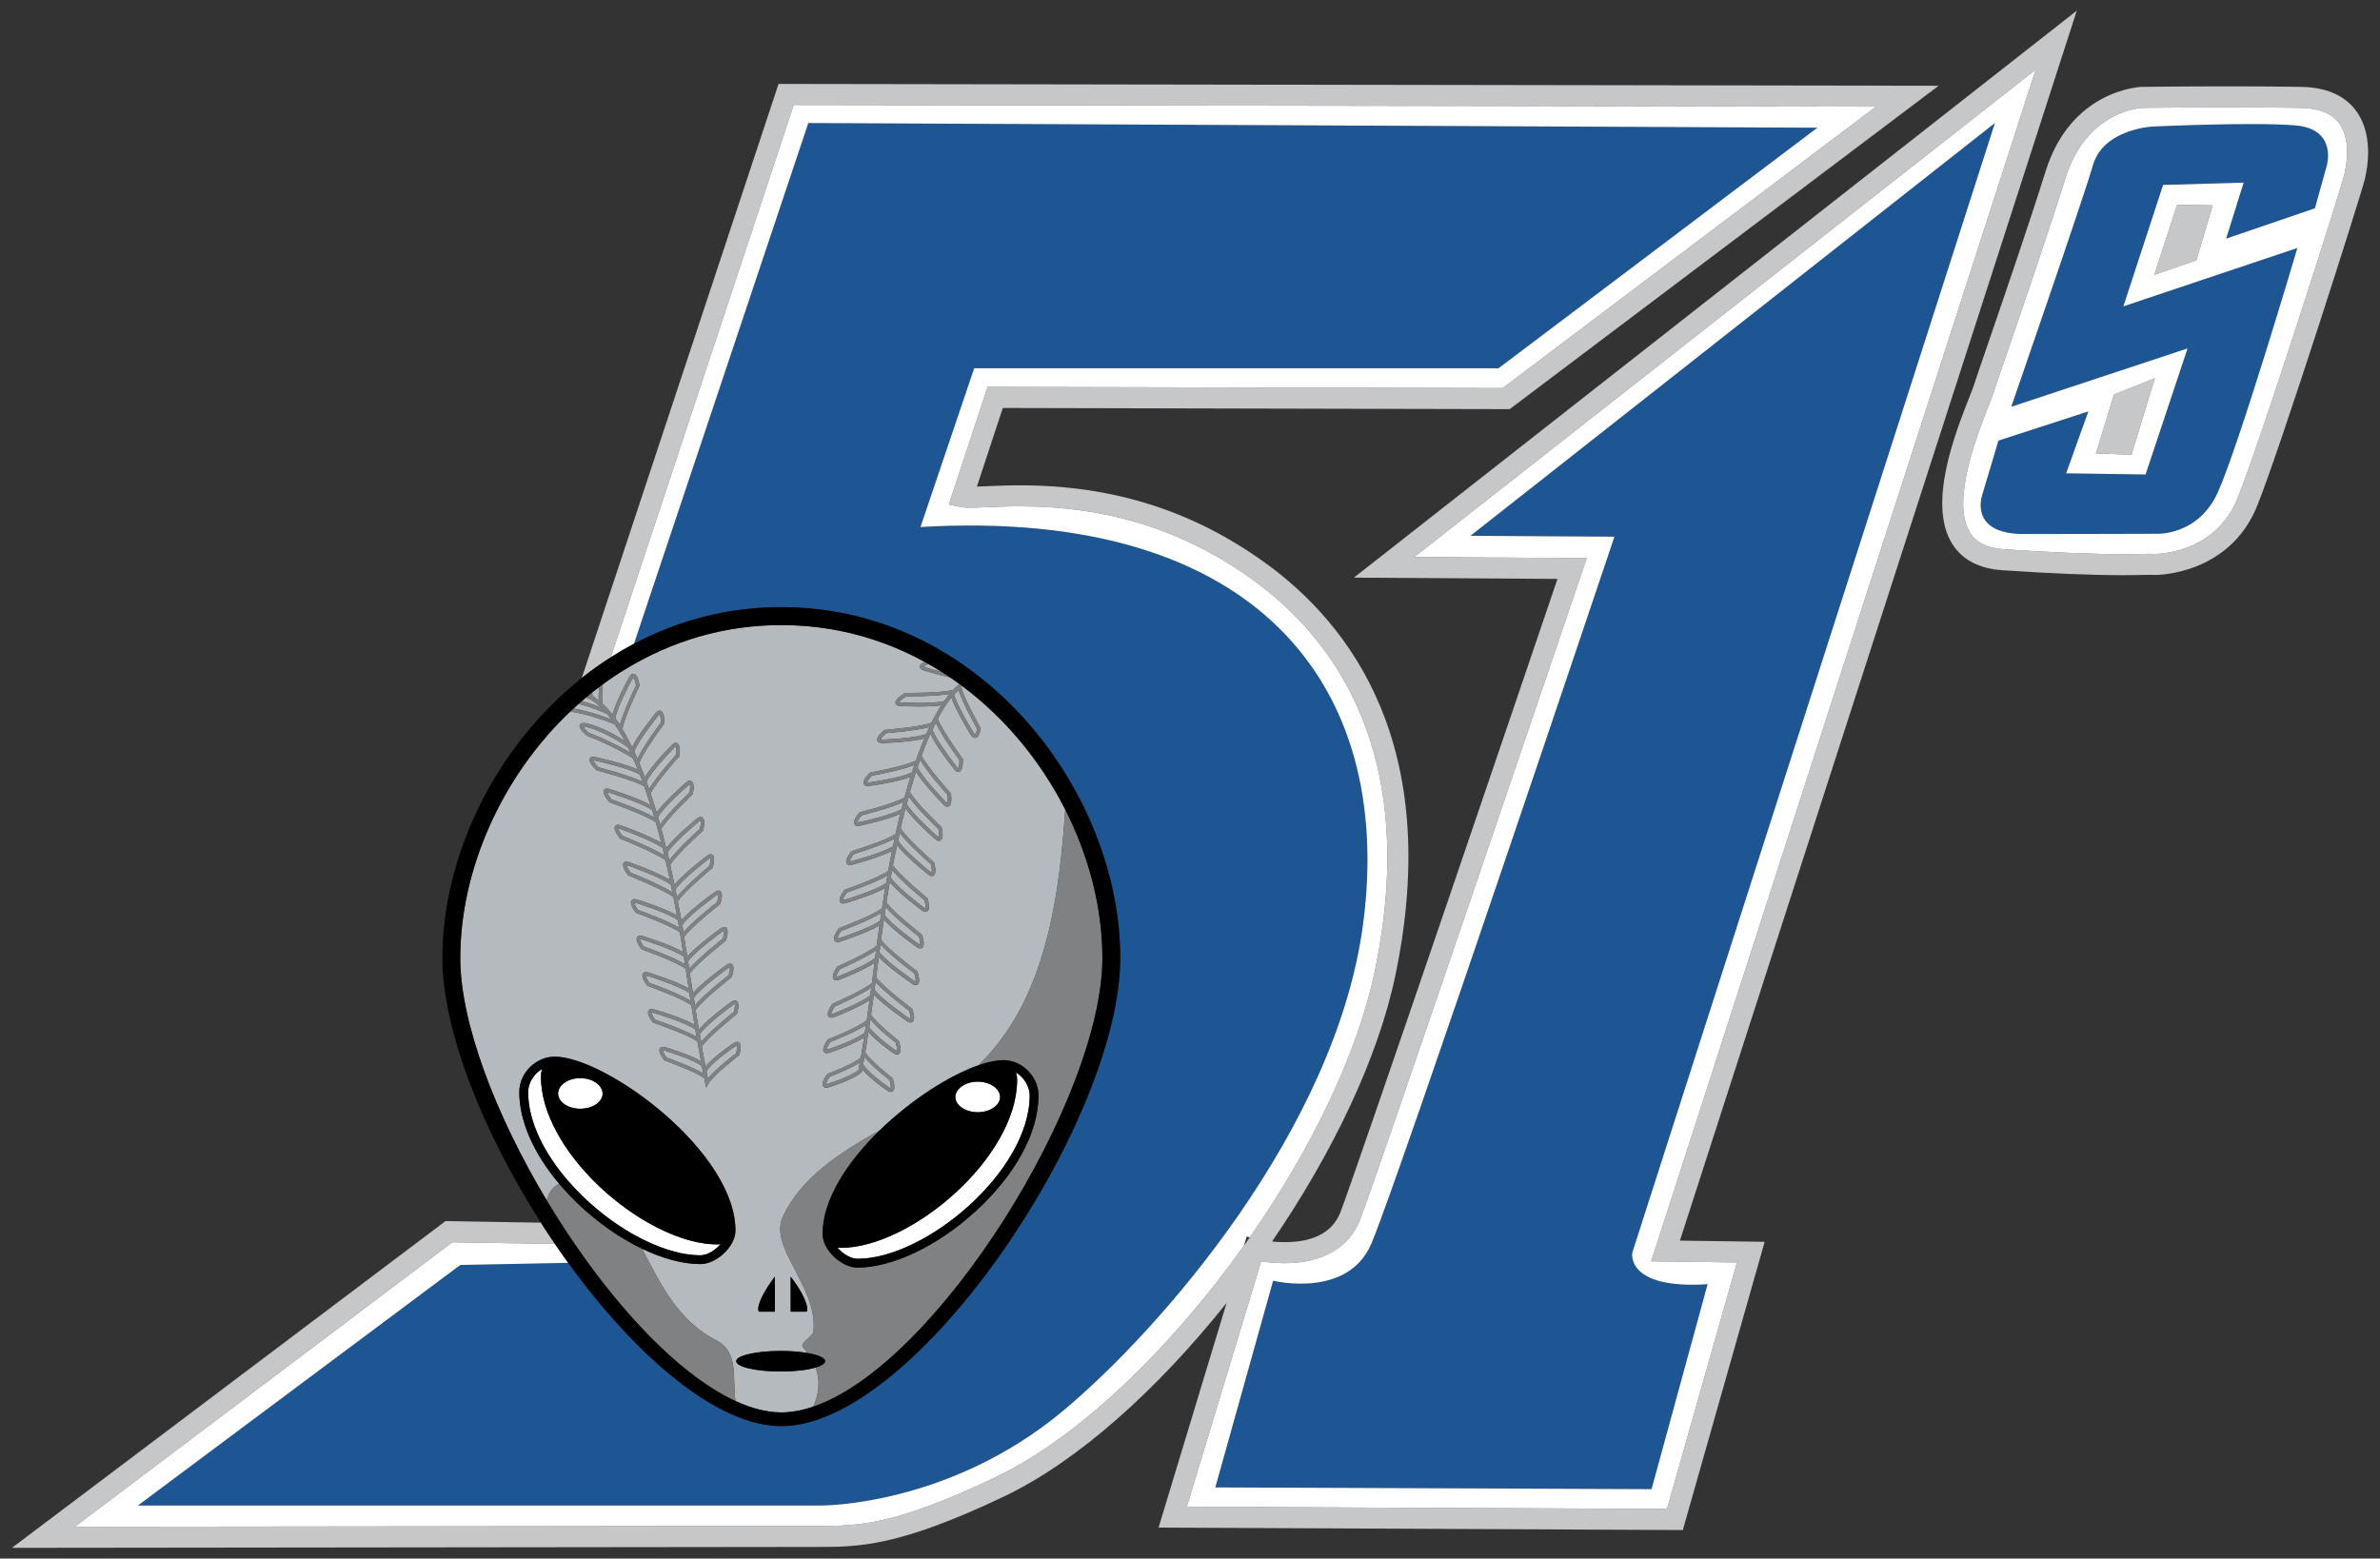
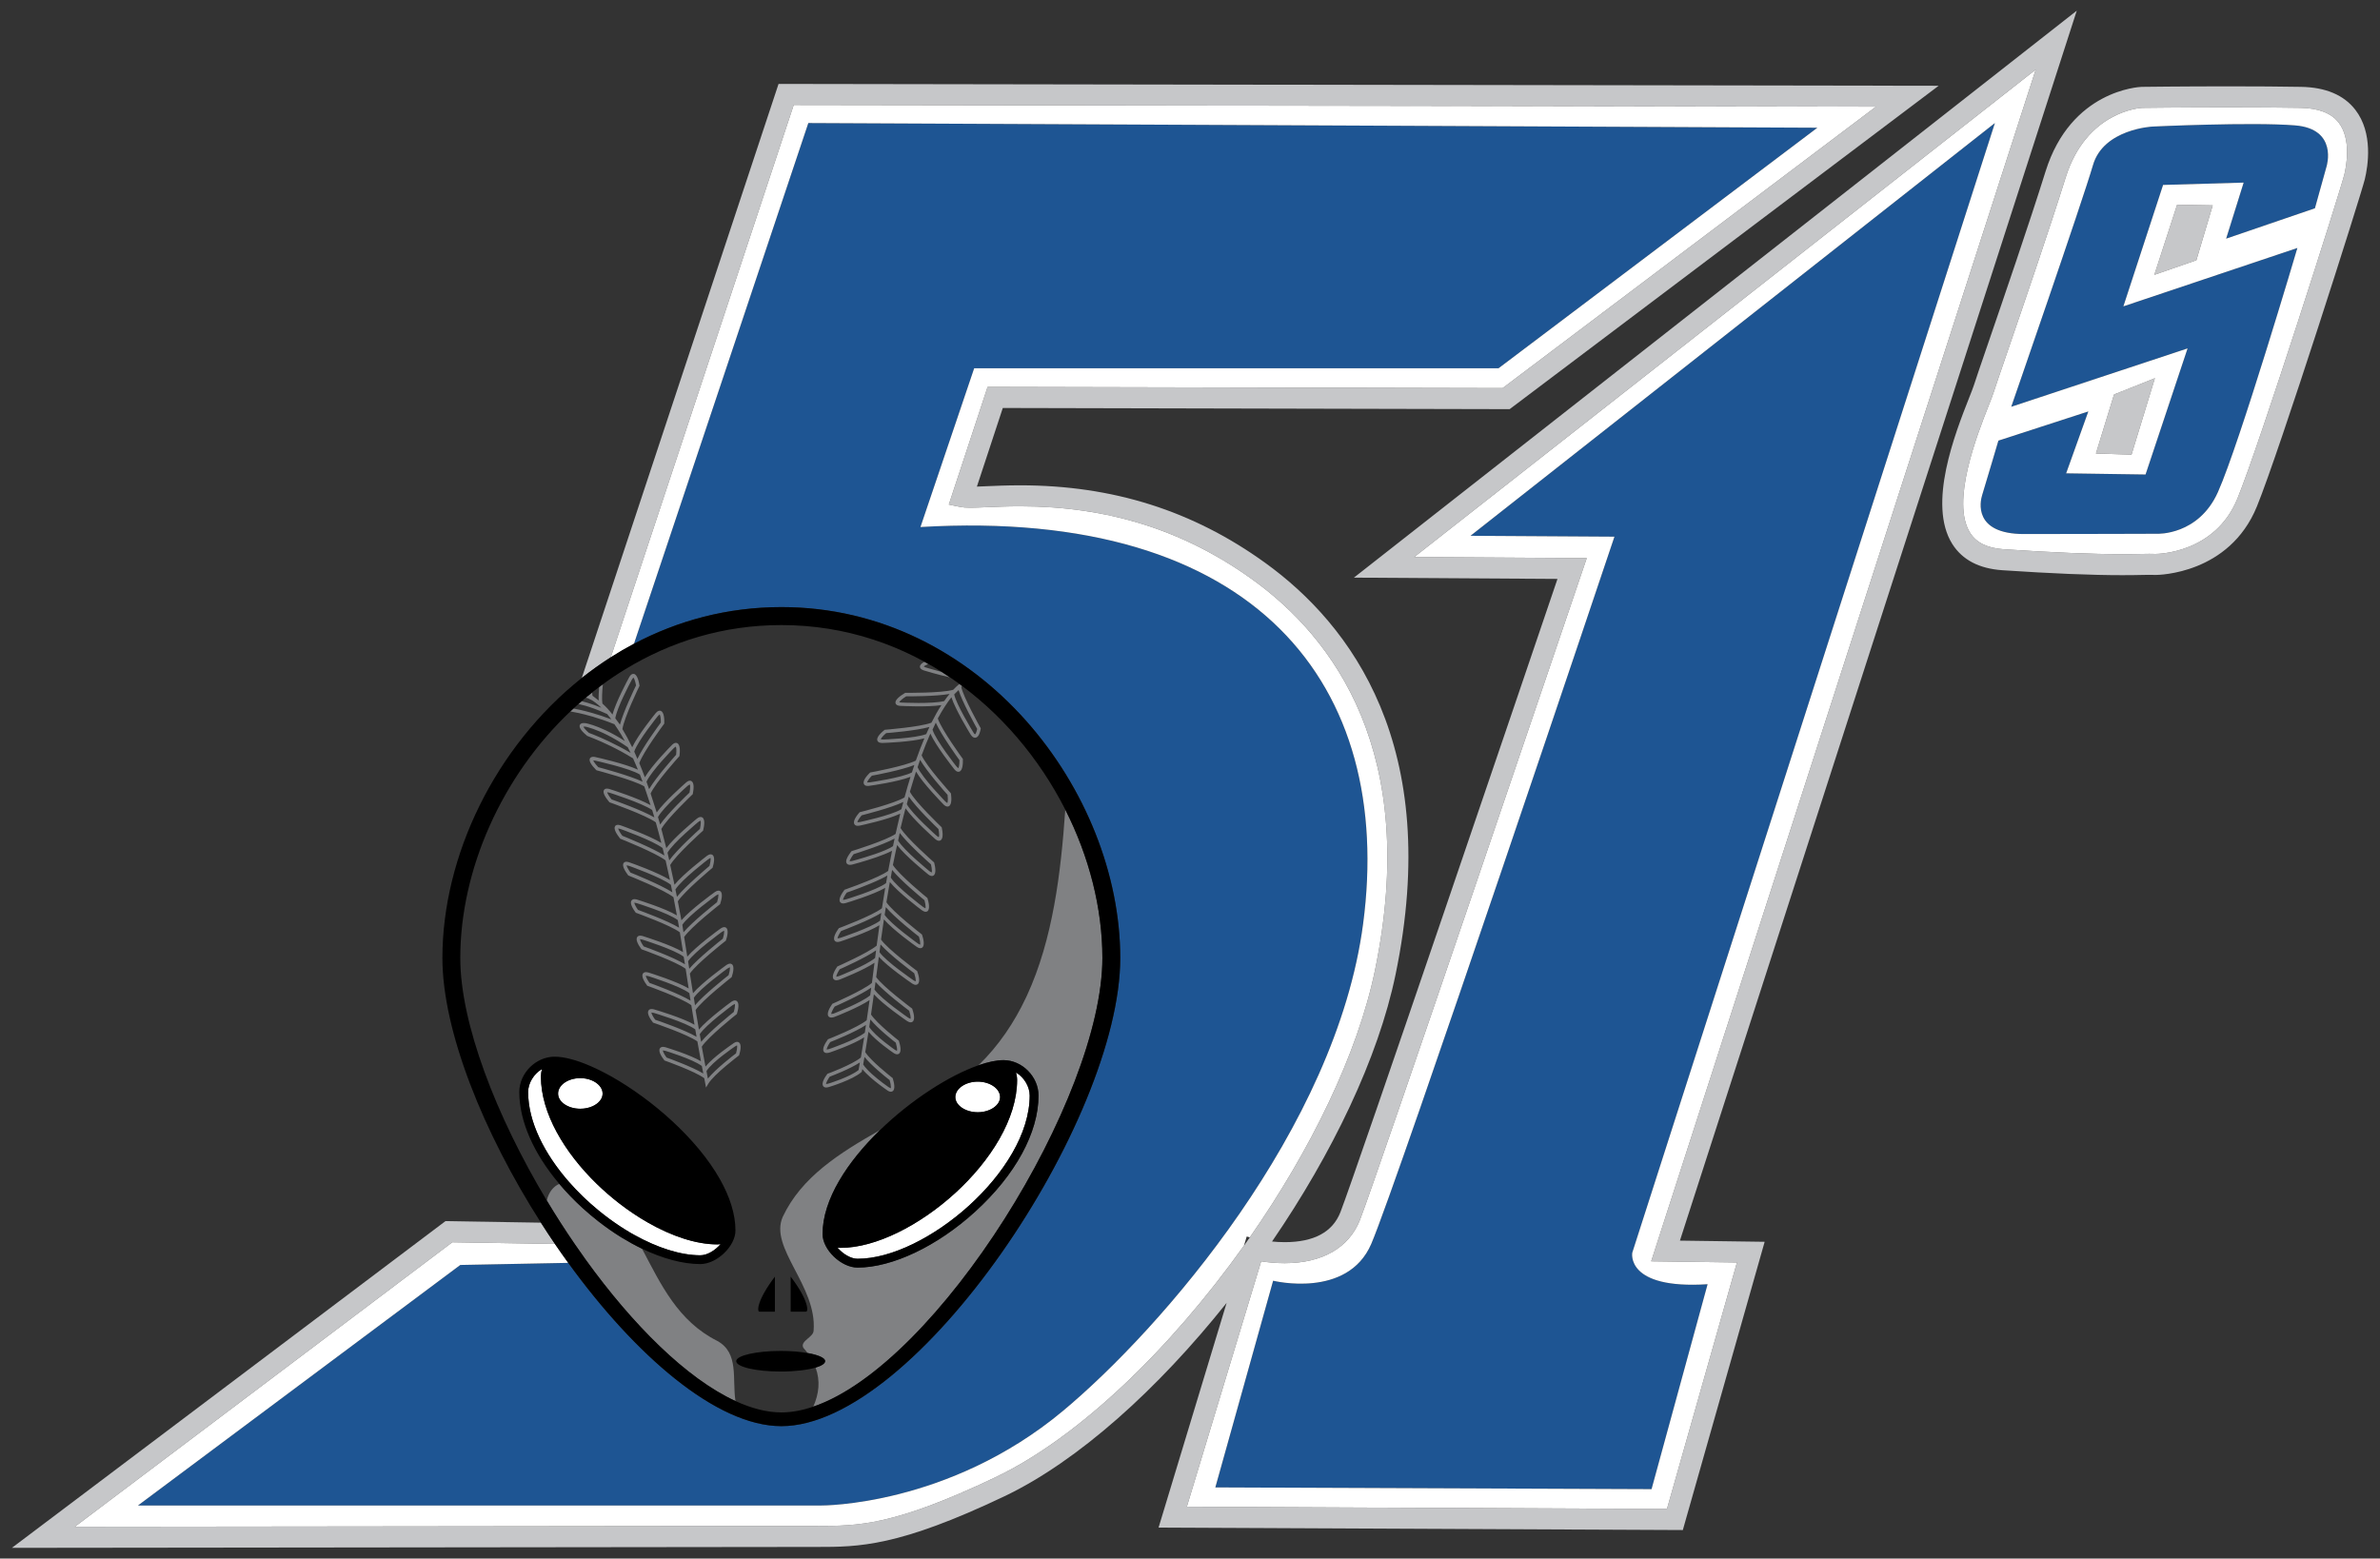
<svg xmlns="http://www.w3.org/2000/svg" version="1.1" id="Layer_1" x="0px" y="0px" width="200px" height="131px" viewBox="0 0 200 131" style="enable-background:new 0 0 200 131;" xml:space="preserve">
  <rect x="0" y="0" width="200" height="131" fill="#333333" stroke="none" />
  <path id="color4" style="fill:#1E5593;" d="M65.661,51.028c-4.546,0-8.718,1.143-12.386,3.083l14.651-43.768l84.794,0.393  l-26.792,20.217H81.863l-4.515,13.347c28.266-1.668,39.846,13.348,37.196,33.368c-2.273,17.174-16.979,34.056-25.222,40.926  c-9.644,8.036-20.316,7.949-20.316,7.949H11.593l27.087-20.217l9.073-0.177c5.603,7.736,12.437,13.723,17.908,13.723  c11.315,0,28.478-25.64,28.478-39.352C94.138,66.584,82.446,51.028,65.661,51.028z M192.861,10.539  c-3.632-0.294-11.973,0.099-11.973,0.099s-4.123,0.195-5.006,3.238c-0.883,3.042-6.87,20.315-6.87,20.315l14.819-4.907  l-3.532,10.599l-6.674-0.098l1.864-5.202l-7.556,2.453c0,0-1.03,3.485-1.375,4.613c-0.142,0.47-0.785,3.238,3.534,3.238  c4.318,0,11.2-0.024,11.2-0.024s3.459,0.148,5.091-3.508c1.828-4.095,6.673-20.512,6.673-20.512l-14.622,4.907l3.337-10.207  l6.772-0.196l-1.472,4.711l7.459-2.552l0.983-3.533C195.512,13.974,196.492,10.833,192.861,10.539z M137.166,105.295l30.473-94.952  l-44.066,34.693l12.096,0.074c0,0-18.279,54.444-20.438,59.45c-2,4.635-8.244,3.091-8.244,3.091l-4.857,17.372l36.656,0.146  l4.71-17.224C136.576,108.386,137.166,105.295,137.166,105.295z" />
  <path id="color3" style="fill:#C6C7C9;" d="M197.924,9.225c-0.962-1.242-2.496-1.89-4.557-1.924  c-1.712-0.03-3.747-0.044-6.049-0.044c-3.914,0-7.29,0.043-7.346,0.044c-0.241,0.009-5.948,0.298-8.073,7.097  c-1.354,4.333-3.537,10.695-4.842,14.495c-0.607,1.769-1.046,3.047-1.192,3.511c-0.069,0.213-0.222,0.605-0.403,1.06  c-1.141,2.897-3.515,8.924-1.399,12.267c0.841,1.328,2.254,2.067,4.204,2.199c4.175,0.28,7.477,0.416,10.092,0.416  c0.737,0,1.287-0.011,1.706-0.02c0.394-0.007,0.672-0.014,0.877-0.003c0.053,0.003,0.118,0.005,0.191,0.005  c0.253,0,6.2-0.067,8.522-5.755c1.921-4.707,8.754-26.191,9.07-27.509C198.991,13.96,199.442,11.184,197.924,9.225z M197.007,14.651  c-0.312,1.304-7.083,22.586-8.987,27.254c-1.879,4.602-6.684,4.655-6.886,4.655c-0.04,0-0.074-0.001-0.104-0.002  c-0.238-0.012-0.542-0.007-1,0.002c-0.41,0.008-0.948,0.019-1.672,0.019c-2.576,0-5.838-0.135-9.973-0.413  c-1.376-0.093-2.3-0.544-2.83-1.381c-1.636-2.585,0.598-8.254,1.551-10.675c0.199-0.504,0.356-0.903,0.442-1.174  c0.14-0.442,0.576-1.712,1.179-3.47c1.308-3.81,3.496-10.186,4.857-14.542c1.742-5.574,6.265-5.849,6.431-5.858  c0.033,0,3.399-0.043,7.301-0.043c2.292,0,4.317,0.015,6.019,0.043c1.5,0.026,2.573,0.443,3.193,1.241  C197.606,11.699,197.168,13.984,197.007,14.651z M182.949,17.212l2.993,0.049l-1.374,4.613l-3.533,1.227L182.949,17.212z   M177.649,33.161l3.435-1.374l-1.964,6.428l-2.992-0.098L177.649,33.161z M174.518,0.897l-60.744,47.656l17.107,0.107  c-2.575,7.587-16.921,49.831-18.239,53.224c-0.652,1.676-2.228,2.524-4.685,2.524c-0.383,0-0.743-0.023-1.063-0.054  c5.04-7.358,8.921-15.397,10.379-22.433c3.976-19.191-3.758-29.412-10.946-34.606c-6.073-4.388-12.809-6.522-20.592-6.522  c-1.125,0-2.101,0.042-2.884,0.077c-0.275,0.012-0.53,0.023-0.759,0.031l2.177-6.608l42.594,0.098l36.049-27.182L65.424,7.054  l-16.533,49.93c0.781-0.62,1.593-1.2,2.437-1.739L66.699,8.823l90.945,0.142l-31.372,23.656l-43.281-0.1l-3.259,9.892l0.972,0.2  c0.212,0.043,0.472,0.062,0.843,0.062c0.375,0,0.841-0.021,1.38-0.043c0.767-0.033,1.721-0.074,2.808-0.074  c7.399,0,13.797,2.023,19.556,6.187c6.767,4.889,14.037,14.552,10.253,32.816c-1.461,7.045-5.412,15.12-10.516,22.441l-0.493,0.7  c-6.144,8.63-13.854,16.116-20.893,19.473c-8.572,4.085-11.546,4.085-14.99,4.085H68.27c-2.37,0-50.123,0.057-61.983,0.071  l31.726-23.914l8.621,0.14c-0.401-0.588-0.794-1.184-1.178-1.787l-8.021-0.13L1,130.103l2.645-0.003  c0.619-0.001,61.933-0.074,64.625-0.074h0.382c3.506,0,6.817,0,15.75-4.256c6.201-2.957,12.906-9.015,18.676-16.258l-5.72,18.89  l44.056,0.204l6.877-24.229l-7.121-0.098L174.518,0.897z M145.962,106.114l-5.882,20.72l-40.345-0.187l6.247-20.628  c0.504,0.079,1.197,0.156,1.975,0.156l0,0c3.167,0,5.414-1.297,6.331-3.649c1.457-3.747,17.958-52.388,18.66-54.457l0.394-1.159  l-14.494-0.091l52.217-40.965l-31.942,99.023l-0.367,1.139L145.962,106.114z" />
-   <path id="color2" style="fill:#B5BABE;" d="M58.403,84.498c-0.041-0.279-0.085-0.562-0.096-0.632  c0.546-0.814,2.802-2.445,2.823-2.458c0.005-0.005,0.171-0.096,0.198-0.11c0.008,0.016,0.014,0.041,0.014,0.079  c0,0.135-0.044,0.368-0.113,0.588C61.004,82.142,59.151,83.61,58.403,84.498z M54.959,85.144c0,0-0.195-0.034-0.221-0.037  c0.002,0.101,0.145,0.368,0.322,0.608c0.27,0.086,2.473,0.848,3.476,1.434c-0.037-0.2-0.073-0.409-0.11-0.624  C57.639,85.936,54.99,85.156,54.959,85.144z M55.533,60.733c0.006-0.316-0.042-0.622-0.103-0.688  c-0.023,0.024-0.148,0.143-0.15,0.147c-0.017,0.02-1.659,2.043-1.983,2.98c0.091,0.191,0.177,0.4,0.268,0.616  C54.048,62.748,55.366,60.958,55.533,60.733z M59.486,90.662c0.661-0.819,2.149-1.962,2.366-2.123  c0.059-0.209,0.094-0.427,0.094-0.563c0-0.055-0.005-0.085-0.018-0.107c-0.022,0.008-0.189,0.107-0.197,0.112  c-0.02,0.014-1.858,1.252-2.363,2.045c0.012,0.064,0.061,0.325,0.106,0.579C59.477,90.624,59.483,90.643,59.486,90.662z   M55.695,88.291c0.003,0.098,0.147,0.366,0.322,0.602c0.252,0.089,2.141,0.773,3.084,1.341c-0.034-0.181-0.075-0.393-0.123-0.634  c-0.792-0.586-3.034-1.265-3.062-1.273C55.917,88.327,55.721,88.297,55.695,88.291z M61.665,85.057  c0.057-0.204,0.098-0.419,0.098-0.559c0-0.057-0.01-0.086-0.02-0.109c-0.025,0.012-0.191,0.105-0.195,0.109  c-0.023,0.017-2.215,1.624-2.746,2.432l0.118,0.643C59.638,86.687,61.44,85.239,61.665,85.057z M54.487,82.047  c0,0-0.199-0.036-0.222-0.04c0,0.099,0.14,0.367,0.313,0.608c0.272,0.097,2.462,0.89,3.453,1.494  c-0.035-0.209-0.068-0.416-0.102-0.634C57.153,82.88,54.52,82.057,54.487,82.047z M51.946,69.634  c0.018,0.112,0.167,0.379,0.355,0.619c0.254,0.102,2.487,1.002,3.532,1.655c-0.053-0.21-0.101-0.422-0.151-0.624  c-0.821-0.636-3.511-1.591-3.542-1.603C52.14,69.682,52.003,69.648,51.946,69.634z M57.942,66.621  c0.033-0.17,0.054-0.349,0.054-0.484c0-0.103-0.014-0.174-0.035-0.208c-0.028,0.018-0.172,0.116-0.174,0.118  c-0.022,0.018-2.044,1.802-2.495,2.629c0.06,0.205,0.121,0.409,0.182,0.627C56.118,68.359,57.732,66.826,57.942,66.621z   M51.02,66.59c0.023,0.112,0.179,0.371,0.377,0.607c0.258,0.091,2.532,0.892,3.595,1.512c-0.063-0.214-0.125-0.421-0.189-0.626  c-0.85-0.586-3.556-1.445-3.586-1.454C51.217,66.629,51.079,66.6,51.02,66.59z M56.816,63.443c0.021-0.175,0.027-0.351,0.019-0.485  c-0.009-0.104-0.027-0.171-0.052-0.207c-0.024,0.021-0.161,0.13-0.165,0.133c-0.02,0.02-1.899,1.94-2.291,2.824  c0.073,0.204,0.147,0.41,0.219,0.623C55.121,65.341,56.623,63.66,56.816,63.443z M58.819,69.671  c0.043-0.198,0.071-0.394,0.071-0.534c0-0.08-0.011-0.135-0.028-0.161c-0.024,0.018-0.177,0.11-0.18,0.11  c-0.02,0.021-2.115,1.747-2.588,2.589c0.014,0.068,0.082,0.362,0.146,0.641C56.909,71.396,58.601,69.863,58.819,69.671z   M54.003,78.983c0,0-0.197-0.039-0.221-0.044c0,0.1,0.139,0.369,0.312,0.611c0.272,0.097,2.482,0.897,3.468,1.502  c-0.049-0.279-0.097-0.564-0.109-0.637C56.682,79.819,54.034,78.992,54.003,78.983z M52.653,72.734  c0.011,0.104,0.152,0.369,0.33,0.61c0.262,0.104,2.503,1.005,3.518,1.656c-0.056-0.275-0.11-0.557-0.122-0.628  c-0.792-0.625-3.485-1.579-3.517-1.592C52.861,72.78,52.7,72.745,52.653,72.734z M53.518,75.918c0,0-0.189-0.039-0.213-0.044  c0,0.101,0.139,0.364,0.306,0.607c0.271,0.1,2.465,0.896,3.456,1.496c-0.039-0.208-0.074-0.427-0.11-0.637  C56.171,76.739,53.549,75.926,53.518,75.918z M60.257,75.833c0.071-0.221,0.114-0.456,0.114-0.588c0-0.04-0.004-0.059-0.012-0.079  c-0.029,0.016-0.193,0.106-0.195,0.108c-0.025,0.015-2.28,1.646-2.825,2.457c0.011,0.075,0.054,0.357,0.095,0.636  C58.182,77.476,60.034,76.008,60.257,75.833z M56.886,75.38c0.727-0.906,2.525-2.417,2.736-2.598  c0.059-0.212,0.097-0.432,0.097-0.571c0-0.047-0.009-0.075-0.018-0.103c-0.028,0.017-0.182,0.113-0.185,0.119  c-0.025,0.014-2.234,1.708-2.757,2.536c0,0,0.001,0.004,0.001,0.008C56.802,74.973,56.845,75.173,56.886,75.38z M60.743,78.899  c0.07-0.221,0.113-0.451,0.113-0.587c0-0.037-0.004-0.061-0.013-0.083c-0.028,0.017-0.193,0.11-0.197,0.111  c-0.021,0.017-2.276,1.649-2.823,2.456c0.011,0.069,0.054,0.356,0.097,0.634C58.668,80.544,60.519,79.075,60.743,78.899z   M72.535,89.474c0.336,0.515,1.122,1.154,1.639,1.544c0.279,0.21,0.482,0.35,0.489,0.355c0,0,0.159,0.088,0.185,0.101  c0.012-0.021,0.018-0.047,0.018-0.094c0-0.143-0.04-0.372-0.104-0.591c-0.019-0.015-0.051-0.04-0.088-0.069  c-0.353-0.277-1.45-1.165-2.027-1.878C72.602,89.089,72.564,89.304,72.535,89.474z M69.413,91.118l0.002,0.002  c0.021-0.005,0.211-0.04,0.216-0.044c0.021-0.005,1.79-0.546,2.521-1.138c0.011-0.066,0.059-0.352,0.105-0.634  c-0.832,0.545-2.305,1.109-2.535,1.194C69.553,90.74,69.413,91.015,69.413,91.118z M53.448,57.612  c-0.009-0.051-0.019-0.101-0.03-0.15c-0.055-0.251-0.135-0.465-0.197-0.511c-0.019,0.026-0.117,0.168-0.12,0.17  c-0.001,0.002-0.015,0.027-0.033,0.061c-0.191,0.354-1.211,2.289-1.364,3.193c0.044,0.057,0.394,0.535,0.394,0.535  C52.394,59.796,53.324,57.865,53.448,57.612z M49.995,63.934c-0.045-0.006-0.107-0.014-0.142-0.018  c0.015,0.056,0.073,0.15,0.154,0.257c0.075,0.099,0.169,0.208,0.272,0.315c0.266,0.068,2.614,0.694,3.72,1.219  c-0.104-0.276-0.205-0.542-0.226-0.602c-0.875-0.539-3.691-1.155-3.722-1.165C50.051,63.94,50.026,63.937,49.995,63.934z   M71.158,75.026c-0.177,0.243-0.319,0.514-0.319,0.615c0,0,0,0,0.001,0.003c0.021-0.006,0.215-0.037,0.22-0.041  c0.025-0.007,2.595-0.777,3.388-1.367c0.002-0.002,0.007-0.005,0.01-0.007c0.037-0.212,0.074-0.425,0.112-0.64  c-0.16,0.096-0.354,0.196-0.563,0.296C72.93,74.406,71.383,74.949,71.158,75.026z M74.34,76.9c0.54,0.8,2.766,2.385,2.793,2.407  c0,0,0.158,0.086,0.185,0.102c0.009-0.024,0.016-0.049,0.016-0.092c0-0.138-0.043-0.367-0.111-0.59  c-0.225-0.17-2.044-1.601-2.783-2.48C74.396,76.528,74.352,76.826,74.34,76.9z M73.908,80.035c0.554,0.792,2.815,2.334,2.842,2.355  c0,0,0.158,0.082,0.186,0.099c0.01-0.019,0.018-0.042,0.018-0.08c0-0.133-0.052-0.376-0.126-0.603  c-0.229-0.168-2.078-1.56-2.833-2.423C73.954,79.67,73.918,79.967,73.908,80.035z M70.379,78.875c0,0,0,0.001,0,0.003  c0.024-0.003,0.213-0.04,0.214-0.04c0.03-0.011,2.604-0.859,3.368-1.459c0.033-0.224,0.064-0.438,0.098-0.649  c-0.974,0.616-3.112,1.422-3.38,1.528C70.512,78.503,70.379,78.779,70.379,78.875z M69.467,88.212c0,0.003,0,0.003,0,0.006  c0.021-0.006,0.21-0.044,0.214-0.044c0.025-0.009,2.245-0.766,2.992-1.374c0.009-0.071,0.053-0.359,0.096-0.646  c-0.91,0.603-2.752,1.338-3.001,1.435C69.6,87.833,69.467,88.107,69.467,88.212z M73.045,86.328c0.523,0.788,2.119,1.884,2.14,1.902  c0,0,0.159,0.085,0.186,0.098c0.01-0.02,0.016-0.047,0.016-0.087c0-0.141-0.046-0.373-0.111-0.598  c-0.2-0.151-1.493-1.167-2.137-1.955C73.105,85.912,73.075,86.125,73.045,86.328z M73.488,83.177  c0.554,0.798,2.811,2.347,2.835,2.367c0,0,0.161,0.08,0.187,0.097c0.007-0.017,0.015-0.042,0.015-0.079  c0-0.134-0.047-0.375-0.122-0.605c-0.229-0.169-2.073-1.56-2.828-2.426C73.573,82.555,73.496,83.126,73.488,83.177z M69.851,85.229  c0,0.002,0,0.002,0,0.004c0.022-0.004,0.211-0.042,0.211-0.042c0.025-0.01,2.326-0.905,3.062-1.529  c0.01-0.067,0.048-0.362,0.088-0.645c-0.915,0.632-2.824,1.482-3.068,1.585C69.979,84.845,69.851,85.12,69.851,85.229z   M73.622,79.881c-0.917,0.636-2.812,1.479-3.056,1.589c-0.163,0.244-0.291,0.52-0.291,0.623c0,0,0,0.004,0,0.006  c0.023-0.006,0.208-0.047,0.208-0.047c0.028-0.01,2.316-0.904,3.057-1.531C73.552,80.416,73.606,79.993,73.622,79.881z   M76.837,64.303c-1.077,0.432-3.286,0.848-3.568,0.896c-0.213,0.218-0.392,0.469-0.4,0.566c0.029,0,0.213-0.003,0.217-0.004  c0.027-0.004,2.669-0.38,3.548-0.834C76.703,64.714,76.77,64.504,76.837,64.303z M79.605,67.5c0.031-0.05,0.048-0.173,0.048-0.339  c0-0.109-0.01-0.231-0.024-0.351c-0.194-0.211-1.737-1.952-2.309-2.944c-0.091,0.269-0.187,0.555-0.211,0.621  c0.39,0.887,2.308,2.858,2.331,2.883C79.44,67.368,79.582,67.476,79.605,67.5z M78.716,70.257c0,0,0.142,0.1,0.171,0.119  c0.021-0.035,0.034-0.101,0.034-0.198c0-0.137-0.024-0.315-0.057-0.491c-0.211-0.204-1.855-1.782-2.496-2.73  c-0.072,0.277-0.147,0.562-0.166,0.636C76.65,68.421,78.693,70.24,78.716,70.257z M75.916,67.407  c-1.042,0.502-3.23,1.051-3.506,1.123c-0.197,0.23-0.361,0.491-0.363,0.586c0.026,0,0.212-0.021,0.217-0.021  c0.029-0.006,2.646-0.562,3.486-1.081C75.804,67.826,75.859,67.616,75.916,67.407z M78.108,73.227c0,0,0.152,0.092,0.179,0.11  c0.013-0.027,0.024-0.072,0.024-0.138c0-0.141-0.033-0.35-0.08-0.547c-0.221-0.197-1.937-1.723-2.622-2.64  c-0.059,0.277-0.119,0.572-0.135,0.642C75.962,71.491,78.083,73.205,78.108,73.227z M78.104,61.106  c-1.112,0.313-3.349,0.493-3.634,0.515c-0.24,0.201-0.441,0.429-0.454,0.521c0.031,0,0.206,0.018,0.212,0.018  c0.028,0,2.674-0.095,3.607-0.456C77.927,61.495,78.012,61.294,78.104,61.106z M89.519,68.05c-0.369,5.32-1.039,10.903-3.224,15.637  c-0.025,0.053-0.05,0.106-0.075,0.16c-0.989,2.1-2.283,4.028-3.987,5.69c-2.451,0.851-5.659,2.903-8.29,5.457  c-3.416,1.936-6.597,3.944-8.168,7.292c-1.155,2.601,2.888,5.798,2.597,9.549c0,0.571-1.165,0.875-0.865,1.451  c0.13,0.147,0.247,0.294,0.356,0.441c-0.628-0.111-1.407-0.177-2.258-0.177c-2.065,0-3.74,0.391-3.74,0.857  c0,0.492,1.675,0.875,3.74,0.875c1.192,0,2.249-0.128,2.933-0.331c0.411,1.116,0.281,2.214-0.194,3.281  c-0.925,0.316-1.824,0.486-2.684,0.486c-1.219,0-2.516-0.34-3.856-0.956c-0.287-1.88,0.315-4.035-1.523-5.052  c-3.319-1.663-4.747-4.757-6.33-7.751c1.73,0.83,3.429,1.292,4.904,1.292c1.377,0,2.947-1.501,2.947-2.818  c0-1.399-0.487-2.857-1.288-4.286c-1.933-3.446-5.718-6.726-9.081-8.631c-0.626-0.354-1.238-0.662-1.819-0.914  c-1.159-0.502-2.201-0.784-3.009-0.784c-1.581,0-2.968,1.386-2.968,2.967c0,2.45,1.201,5.17,3.356,7.719  c-0.49,0.23-0.872,0.671-1.048,1.397c-4.264-7.113-7.268-14.898-7.268-20.38c0-7.401,3.473-15.286,9.319-20.792  c0.059-0.055,0.119-0.109,0.18-0.165c-0.06,0.054-0.119,0.111-0.179,0.168c-0.023,0.023-0.046,0.043-0.07,0.065  c0.017,0.003,0.043,0.008,0.073,0.013c0.238,0.04,0.889,0.159,1.793,0.422c0.536,0.158,1.16,0.366,1.84,0.64  c0,0,0.448,0.626,0.882,1.419c-1.18-0.766-2.122-1.152-2.683-1.339c-0.347-0.114-0.55-0.154-0.571-0.158  c-0.123-0.02-0.442-0.068-0.536,0.141c-0.11,0.253,0.276,0.636,0.62,0.918c0.02,0.011,0.221,0.084,0.548,0.217  c0.699,0.284,1.978,0.846,3.307,1.674c0,0,0.366,0.842,0.409,0.947c-1.115-0.51-3.385-1.014-3.494-1.037  c-0.032-0.01-0.082-0.023-0.138-0.032c-0.138-0.022-0.318-0.021-0.399,0.121c-0.127,0.223,0.163,0.6,0.454,0.906  c0.022,0.023,0.043,0.045,0.065,0.067l0.027,0.027l0.038,0.01c0.032,0.01,3.086,0.807,3.982,1.346  c0.009,0.025,0.42,1.24,0.527,1.577c-1.084-0.606-3.26-1.296-3.364-1.327c-0.11-0.038-0.414-0.147-0.546,0.046  c-0.156,0.226,0.15,0.671,0.433,1.011l0.024,0.03l0.039,0.012c0.031,0.014,3.011,1.056,3.853,1.673  c0.156,0.556,0.313,1.127,0.467,1.734c-1.054-0.643-3.232-1.412-3.336-1.451c-0.108-0.04-0.409-0.159-0.546,0.029  c-0.163,0.225,0.125,0.679,0.397,1.026l0.024,0.034l0.037,0.014c0.03,0.009,2.943,1.17,3.78,1.81  c0.122,0.531,0.245,1.077,0.368,1.65c-1.023-0.641-3.234-1.425-3.34-1.457c-0.11-0.044-0.411-0.163-0.55,0.025  c-0.177,0.229,0.149,0.73,0.359,1.011l0.022,0.034l0.04,0.019c0.03,0.009,2.977,1.183,3.763,1.815  c0.095,0.493,0.193,1.008,0.288,1.527c-1.011-0.599-3.172-1.271-3.275-1.304c-0.096-0.035-0.397-0.141-0.537,0.054  c-0.176,0.238,0.134,0.726,0.335,0.995l0.025,0.033l0.041,0.015c0.024,0.01,2.863,1.026,3.66,1.631  c0.033,0.2,0.225,1.364,0.271,1.663c-0.992-0.601-3.205-1.289-3.309-1.323c-0.097-0.035-0.406-0.139-0.544,0.054  c-0.172,0.238,0.133,0.725,0.334,0.996l0.025,0.032l0.042,0.018c0.03,0.008,2.877,1.024,3.668,1.626  c0.087,0.582,0.171,1.133,0.255,1.652c-1.004-0.595-3.191-1.278-3.294-1.311c-0.097-0.033-0.405-0.138-0.545,0.05  c-0.178,0.236,0.133,0.73,0.334,0.998l0.025,0.036l0.042,0.016c0.028,0.008,2.849,1.014,3.658,1.618  c0.095,0.589,0.184,1.133,0.269,1.642c-1.01-0.58-3.212-1.237-3.316-1.263c-0.095-0.033-0.406-0.134-0.544,0.06  c-0.172,0.241,0.146,0.725,0.352,0.992l0.025,0.035l0.043,0.015c0.028,0.009,2.858,0.968,3.682,1.564  c0.111,0.643,0.213,1.205,0.301,1.666c-0.962-0.561-2.811-1.121-2.9-1.15c-0.098-0.034-0.407-0.137-0.544,0.058  c-0.174,0.243,0.145,0.724,0.35,0.99l0.026,0.039l0.041,0.013c0.024,0.008,2.515,0.89,3.306,1.477  c0.003,0.015,0.146,0.786,0.146,0.786l0.196-0.328c0.475-0.786,2.523-2.333,2.543-2.35l0.036-0.027l0.015-0.044  c0.097-0.319,0.221-0.878-0.027-1.049c-0.195-0.131-0.448,0.066-0.531,0.129c-0.066,0.045-1.604,1.082-2.278,1.904  c-0.084-0.442-0.19-0.998-0.312-1.673c0.513-0.805,2.889-2.703,2.913-2.717l0.035-0.033l0.014-0.041  c0.097-0.322,0.219-0.881-0.027-1.05c-0.196-0.134-0.449,0.063-0.532,0.129c-0.084,0.061-1.903,1.396-2.643,2.276  c0,0-0.195-1.12-0.281-1.641c0.538-0.808,2.969-2.718,2.992-2.736l0.037-0.028l0.015-0.04c0.105-0.321,0.246-0.879,0.005-1.052  c-0.194-0.136-0.454,0.064-0.542,0.131c-0.083,0.059-1.973,1.425-2.725,2.31c0,0-0.183-1.139-0.262-1.654  c0.546-0.815,2.961-2.718,2.986-2.734l0.036-0.026l0.013-0.04c0.106-0.32,0.248-0.886,0.004-1.057  c-0.192-0.134-0.452,0.065-0.536,0.13c-0.086,0.055-1.962,1.423-2.721,2.306c-0.086-0.569-0.174-1.123-0.263-1.653  c0.557-0.824,2.959-2.712,2.984-2.729l0.035-0.027l0.013-0.039c0.105-0.321,0.246-0.881,0.006-1.055  c-0.194-0.134-0.455,0.065-0.54,0.133c-0.085,0.058-1.973,1.423-2.729,2.313c0,0-0.214-1.136-0.3-1.593  c0.551-0.847,2.859-2.772,2.883-2.791l0.033-0.028l0.013-0.04c0.097-0.321,0.222-0.889-0.024-1.048  c-0.198-0.133-0.446,0.073-0.529,0.139c-0.081,0.064-1.921,1.473-2.657,2.375c-0.116-0.567-0.239-1.127-0.359-1.657  c0.473-0.845,2.707-2.845,2.73-2.864l0.036-0.034l0.007-0.04c0.081-0.332,0.178-0.91-0.077-1.065  c-0.204-0.122-0.444,0.091-0.522,0.156c-0.075,0.065-1.825,1.504-2.503,2.426c0,0-0.294-1.157-0.416-1.613  c0.482-0.878,2.583-2.866,2.602-2.889l0.034-0.027l0.009-0.045c0.068-0.337,0.145-0.91-0.118-1.063  c-0.207-0.116-0.435,0.107-0.51,0.176c-0.078,0.065-1.756,1.545-2.408,2.462c-0.026-0.083-0.384-1.207-0.512-1.59  c0.407-0.907,2.369-3.088,2.393-3.109l0.03-0.033l0.006-0.046c0.043-0.335,0.076-0.92-0.196-1.048  c-0.213-0.097-0.429,0.134-0.498,0.216c-0.07,0.067-1.633,1.661-2.217,2.653c-0.158-0.416-0.313-0.82-0.468-1.189  c0.329-0.946,2.052-3.26,2.07-3.282l0.027-0.04l0.001-0.047c0.014-0.339-0.012-0.923-0.295-1.025  c-0.223-0.081-0.413,0.174-0.476,0.257c-0.061,0.076-1.429,1.759-1.923,2.804c-0.283-0.589-0.556-1.087-0.823-1.53  c0.15-0.971,1.351-3.456,1.414-3.584c0.001-0.003,0.005-0.011,0.005-0.012l0.021-0.037l-0.007-0.044  c-0.051-0.338-0.185-0.912-0.476-0.959c-0.234-0.034-0.372,0.249-0.418,0.338c-0.002,0.001-0.005,0.009-0.007,0.012  c-0.085,0.158-1.068,1.974-1.366,3.065c-0.258-0.338-0.519-0.632-0.848-0.925c-0.054-0.356-0.022-0.976,0.039-1.617  c-0.039,0.03-0.078,0.057-0.118,0.087c-0.065,0.046-0.131,0.093-0.195,0.143c-0.016,0.19-0.027,0.373-0.034,0.549  c-0.005,0.124-0.01,0.249-0.01,0.362c0,0.091,0.01,0.151,0.016,0.225c-0.028-0.022-0.09-0.068-0.16-0.121  c-0.151-0.116-0.349-0.267-0.372-0.287c-0.012-0.078-0.02-0.173-0.027-0.269c-0.177,0.141-0.356,0.281-0.529,0.427v0.01  c0.011,0,0.321,0.049,0.825,0.429c0.146,0.11,0.306,0.245,0.483,0.416c-0.195-0.08-0.376-0.149-0.55-0.212  c-0.427-0.156-0.798-0.265-1.11-0.34c-0.092,0.08-0.179,0.159-0.269,0.237c0.341,0.074,0.77,0.189,1.287,0.378  c0.338,0.123,0.713,0.276,1.129,0.47c0.113,0.134,0.229,0.284,0.35,0.444c-0.591-0.225-1.133-0.4-1.602-0.535  c-0.747-0.215-1.311-0.33-1.587-0.377c0.749-0.693,1.535-1.349,2.358-1.959c0.649-0.479,1.32-0.933,2.013-1.353  c3.791-2.311,8.218-3.705,13.099-3.705C76.538,52.54,85.159,59.451,89.519,68.05z M66.442,110.253c0,0,1.065,0,1.287,0  c0.223,0,0.223-0.959-1.287-2.947V110.253z M77.305,56.039c0.003,0.225,0.301,0.308,0.401,0.334  c0.064,0.021,1.084,0.331,2.105,0.558c-0.226-0.156-0.455-0.307-0.685-0.455c-0.735-0.189-1.327-0.375-1.341-0.379  c-0.005-0.002-0.114-0.048-0.161-0.071c0.045-0.059,0.194-0.136,0.374-0.22c-0.099-0.063-0.204-0.12-0.309-0.178  C77.465,55.739,77.3,55.882,77.305,56.039z M65.119,107.306c-1.511,1.988-1.521,2.947-1.298,2.947c0.233,0,1.298,0,1.298,0V107.306z   M74.487,75.846c0.053-0.339,0.168-1.001,0.235-1.391c0.033-0.185,0.054-0.307,0.054-0.307c0.731,0.9,2.545,2.264,2.63,2.324  c0.076,0.058,0.328,0.263,0.521,0.135c0.242-0.167,0.119-0.738,0.021-1.067l-0.012-0.042l-0.029-0.029  c-0.024-0.017-2.36-1.927-2.875-2.753c0.09-0.488,0.353-1.677,0.353-1.677c0.695,0.921,2.464,2.343,2.545,2.41  c0.069,0.065,0.314,0.275,0.512,0.153c0.255-0.16,0.149-0.734,0.065-1.064l-0.013-0.042l-0.034-0.028  c-0.024-0.023-2.31-2.033-2.783-2.862c0.112-0.495,0.415-1.658,0.415-1.658c0.655,0.95,2.349,2.454,2.428,2.524  c0.073,0.07,0.304,0.29,0.51,0.176c0.262-0.146,0.184-0.728,0.113-1.056l-0.009-0.046l-0.032-0.031  c-0.024-0.025-2.196-2.093-2.642-2.957c0.143-0.506,0.497-1.632,0.515-1.696c0.58,0.994,2.18,2.626,2.255,2.704  c0.066,0.076,0.283,0.308,0.497,0.213c0.269-0.132,0.232-0.713,0.186-1.052l-0.009-0.038l-0.029-0.036  c-0.021-0.022-2.045-2.268-2.429-3.157c0.251-0.677,0.491-1.287,0.735-1.827c0.467,1.048,1.898,2.847,1.964,2.934  c0.06,0.081,0.25,0.341,0.473,0.262c0.281-0.098,0.304-0.684,0.295-1.021l-0.001-0.042l-0.028-0.04  c-0.019-0.022-1.764-2.42-2.079-3.364c0.413-0.767,0.798-1.344,1.145-1.785c0.313,1.003,1.508,2.964,1.565,3.053  c0.053,0.094,0.222,0.395,0.47,0.348c0.294-0.051,0.401-0.582,0.423-0.743l0.009-0.05l-0.028-0.042  c-0.013-0.024-1.453-2.595-1.613-3.44c0.027-0.024,0.053-0.041,0.081-0.065c-0.08-0.055-0.159-0.114-0.239-0.175  c-0.166,0.136-0.336,0.291-0.519,0.488c-1.023,0.288-3.961,0.253-3.992,0.253h-0.04l-0.037,0.025  c-0.396,0.236-0.85,0.577-0.776,0.849c0.056,0.22,0.368,0.226,0.47,0.226c0.097,0.006,2.187,0.117,3.385-0.065  c-0.271,0.413-0.55,0.904-0.839,1.477c-0.944,0.364-3.848,0.586-3.878,0.593l-0.043,0.002l-0.036,0.025  c-0.264,0.212-0.692,0.61-0.584,0.887c0.084,0.22,0.405,0.196,0.509,0.193c0.103-0.001,2.312-0.082,3.441-0.386  c-0.238,0.56-0.48,1.182-0.72,1.873c-0.918,0.464-3.765,0.987-3.794,0.991l-0.044,0.01l-0.033,0.029  c-0.243,0.238-0.625,0.677-0.488,0.945c0.106,0.21,0.423,0.151,0.526,0.133c0.1-0.012,2.299-0.321,3.386-0.747  c-0.168,0.542-0.336,1.119-0.503,1.733c-0.87,0.527-3.696,1.225-3.726,1.232l-0.04,0.012l-0.032,0.03  c-0.223,0.259-0.568,0.721-0.414,0.978c0.117,0.2,0.424,0.122,0.529,0.1c0.098-0.022,2.277-0.485,3.326-0.988  c-0.131,0.546-0.264,1.113-0.394,1.705c-0.847,0.571-3.63,1.428-3.656,1.433l-0.045,0.016l-0.029,0.034  c-0.047,0.06-0.101,0.131-0.153,0.208c-0.182,0.263-0.35,0.594-0.223,0.786c0.134,0.192,0.442,0.104,0.54,0.077  c0.03-0.008,0.249-0.066,0.567-0.159c0.73-0.21,1.987-0.602,2.703-0.98c-0.111,0.542-0.218,1.106-0.325,1.692  c-0.197,0.145-0.514,0.314-0.88,0.484c-1.126,0.524-2.721,1.074-2.745,1.084l-0.041,0.014l-0.027,0.033  c-0.2,0.272-0.518,0.765-0.344,1.005c0.141,0.191,0.445,0.095,0.542,0.059c0.098-0.03,2.244-0.674,3.246-1.254  c-0.094,0.554-0.186,1.125-0.276,1.714c-0.785,0.618-3.555,1.649-3.583,1.662l-0.042,0.016l-0.025,0.04  c-0.197,0.271-0.499,0.771-0.318,1.013c0.144,0.186,0.446,0.071,0.544,0.037c0.094-0.033,2.231-0.73,3.215-1.341  c-0.078,0.56-0.156,1.128-0.233,1.718c-0.763,0.628-3.242,1.719-3.265,1.733l-0.04,0.015l-0.023,0.034  c-0.191,0.283-0.482,0.789-0.296,1.024c0.145,0.185,0.446,0.068,0.545,0.03c0.088-0.036,1.972-0.772,2.897-1.398  c-0.075,0.592-0.146,1.163-0.217,1.694c-0.744,0.629-3.263,1.723-3.287,1.738l-0.04,0.013l-0.022,0.038  c-0.192,0.278-0.485,0.786-0.301,1.019c0.147,0.182,0.447,0.074,0.542,0.032c0.092-0.033,1.986-0.773,2.912-1.4  c-0.059,0.449-0.243,1.697-0.243,1.697c-0.752,0.613-3.191,1.577-3.215,1.583l-0.04,0.015l-0.025,0.036  c-0.198,0.28-0.498,0.777-0.318,1.016c0.145,0.186,0.444,0.075,0.544,0.042c0.083-0.027,1.926-0.657,2.84-1.255  c-0.109,0.703-0.202,1.262-0.276,1.694c-0.729,0.602-2.745,1.353-2.766,1.36l-0.042,0.014l-0.028,0.038  c-0.2,0.27-0.506,0.768-0.326,1.007c0.141,0.193,0.442,0.083,0.541,0.05c0.071-0.019,1.903-0.584,2.657-1.221l0.04-0.036  c0,0,0.029-0.163,0.042-0.232c0.382,0.467,0.99,0.967,1.443,1.311c0.321,0.245,0.564,0.41,0.592,0.427  c0.073,0.061,0.325,0.258,0.521,0.119c0.245-0.17,0.112-0.734,0.012-1.06l-0.014-0.043l-0.037-0.026  c-0.002-0.001-0.018-0.014-0.04-0.032c-0.253-0.2-1.732-1.376-2.227-2.111c0.08-0.468,0.17-1.039,0.273-1.722  c0.663,0.791,1.972,1.692,2.033,1.73c0.078,0.062,0.333,0.253,0.525,0.118c0.243-0.17,0.102-0.741,0-1.061l-0.016-0.044  l-0.035-0.025c-0.017-0.015-1.76-1.368-2.294-2.166c0.078-0.521,0.157-1.088,0.239-1.703c0.771,0.861,2.633,2.141,2.72,2.201  c0.084,0.059,0.339,0.247,0.528,0.108c0.244-0.174,0.095-0.742-0.016-1.062l-0.014-0.041l-0.036-0.028  c-0.025-0.018-2.428-1.818-2.989-2.621c0.06-0.464,0.224-1.709,0.224-1.709c0.768,0.861,2.644,2.141,2.733,2.202  c0.08,0.059,0.338,0.248,0.526,0.105c0.242-0.175,0.092-0.739-0.022-1.061l-0.013-0.04l-0.035-0.028  c-0.024-0.019-2.46-1.831-3.005-2.625c0.063-0.493,0.243-1.696,0.243-1.696c0.75,0.873,2.597,2.199,2.686,2.256  c0.077,0.06,0.333,0.257,0.526,0.121c0.245-0.172,0.106-0.741,0-1.063l-0.014-0.039l-0.034-0.029  C77.415,78.51,75.019,76.655,74.487,75.846z M80.526,64.572c0.058-0.065,0.1-0.338,0.1-0.627c0-0.017,0-0.036,0-0.052  c-0.163-0.221-1.523-2.105-1.989-3.153c-0.117,0.257-0.243,0.53-0.272,0.596c0.292,0.921,1.993,3.065,2.013,3.09  C80.377,64.426,80.502,64.546,80.526,64.572z M75.178,70.485c-1.016,0.551-3.175,1.226-3.442,1.311  c-0.045,0.057-0.088,0.117-0.127,0.177c-0.121,0.182-0.208,0.35-0.211,0.426c0.022-0.005,0.216-0.031,0.219-0.031  c0.006-0.002,0.147-0.038,0.363-0.099c0.744-0.209,2.43-0.712,3.063-1.146C75.087,70.905,75.133,70.694,75.178,70.485z   M79.797,58.33c-1.182,0.208-3.347,0.201-3.644,0.198c-0.292,0.178-0.544,0.397-0.588,0.496c0.051,0.01,0.168,0.026,0.172,0.028  c0.026,0,2.551,0.134,3.607-0.122C79.497,58.702,79.651,58.503,79.797,58.33z M81.936,61.725c0.056-0.025,0.138-0.242,0.178-0.457  c-0.151-0.272-1.271-2.292-1.56-3.265c-0.154,0.149-0.303,0.298-0.369,0.362c0.176,0.855,1.566,3.125,1.582,3.15  C81.872,61.704,81.928,61.725,81.936,61.725z M77.581,76.241c0,0,0.156,0.091,0.184,0.106c0.01-0.022,0.019-0.057,0.019-0.11  c0-0.137-0.037-0.358-0.096-0.571c-0.222-0.18-2.005-1.654-2.72-2.546c-0.05,0.276-0.101,0.571-0.113,0.643  C75.369,74.58,77.558,76.222,77.581,76.241z M49.214,61.081c0,0-0.131-0.003-0.192-0.003c0.041,0.108,0.252,0.344,0.463,0.524  c0.005,0.002,0.149,0.054,0.391,0.15c0.598,0.24,1.809,0.76,3.119,1.533c0,0-0.225-0.443-0.243-0.479  c-1.256-0.869-2.283-1.317-2.901-1.537C49.449,61.128,49.219,61.082,49.214,61.081z M48.191,59.556  c-0.004,0.003-0.009,0.008-0.013,0.011C48.182,59.563,48.187,59.559,48.191,59.556L48.191,59.556z" />
  <path id="color1" style="fill:#808183;" d="M61.805,117.763c-4.117-1.892-8.642-6.413-12.589-11.888  c-0.306-0.424-0.608-0.856-0.906-1.291c-0.403-0.587-0.799-1.183-1.187-1.785c-0.401-0.625-0.793-1.257-1.176-1.895  c0.176-0.726,0.558-1.167,1.048-1.397c0.589,0.699,1.246,1.384,1.973,2.047c0.442,0.403,0.895,0.781,1.356,1.139  c0.603,0.468,1.219,0.898,1.839,1.283c0.041,0.025,0.081,0.048,0.121,0.073c0.556,0.339,1.113,0.646,1.668,0.912  c1.583,2.994,3.011,6.088,6.33,7.751C62.12,113.727,61.518,115.883,61.805,117.763z M89.519,68.05  c-0.369,5.32-1.039,10.903-3.224,15.637c-0.025,0.053-0.05,0.106-0.075,0.16c-0.989,2.1-2.283,4.028-3.987,5.69  c0.79-0.274,1.505-0.428,2.092-0.428c1.568,0,2.945,1.39,2.945,2.973c0,3.118-1.941,6.679-5.324,9.763  c-3.179,2.899-6.966,4.7-9.883,4.7c-1.375,0-2.941-1.501-2.941-2.819c0-2.92,2.101-6.092,4.821-8.733  c-3.416,1.936-6.597,3.944-8.168,7.292c-1.155,2.601,2.888,5.798,2.597,9.549c0,0.571-1.165,0.875-0.865,1.451  c0.13,0.147,0.247,0.294,0.356,0.441c0.896,0.158,1.476,0.407,1.476,0.68c0,0.207-0.301,0.397-0.801,0.545  c0.411,1.116,0.281,2.214-0.194,3.281c10.456-3.56,24.293-25.939,24.293-37.709C92.637,76.349,91.531,72.02,89.519,68.05z   M62.092,87.616c0.248,0.171,0.124,0.73,0.027,1.049l-0.015,0.044l-0.036,0.027c-0.02,0.017-2.068,1.564-2.543,2.35l-0.196,0.328  c0,0-0.143-0.771-0.146-0.786c-0.791-0.587-3.282-1.469-3.306-1.477l-0.041-0.013l-0.026-0.039c-0.205-0.265-0.524-0.747-0.35-0.99  c0.137-0.195,0.446-0.092,0.544-0.058c0.089,0.029,1.938,0.589,2.9,1.15c-0.088-0.461-0.189-1.022-0.301-1.666  c-0.824-0.596-3.654-1.555-3.682-1.564l-0.043-0.015l-0.025-0.035c-0.206-0.266-0.524-0.751-0.352-0.992  c0.138-0.194,0.448-0.093,0.544-0.06c0.105,0.027,2.307,0.683,3.316,1.263c-0.085-0.509-0.174-1.053-0.269-1.642  c-0.809-0.604-3.63-1.611-3.658-1.618l-0.042-0.016l-0.025-0.036c-0.2-0.267-0.511-0.762-0.334-0.998  c0.14-0.189,0.448-0.083,0.545-0.05c0.104,0.034,2.291,0.716,3.294,1.311c-0.083-0.519-0.168-1.07-0.255-1.652  c-0.79-0.602-3.638-1.618-3.668-1.626l-0.042-0.018l-0.025-0.032c-0.201-0.27-0.506-0.758-0.334-0.996  c0.139-0.193,0.448-0.089,0.544-0.054c0.104,0.035,2.317,0.722,3.309,1.323c-0.047-0.299-0.239-1.462-0.271-1.663  c-0.797-0.605-3.637-1.621-3.66-1.631L53.43,76.72l-0.025-0.033c-0.201-0.268-0.511-0.757-0.335-0.995  c0.141-0.195,0.442-0.089,0.537-0.054c0.104,0.033,2.265,0.705,3.275,1.304c-0.095-0.519-0.192-1.033-0.288-1.527  c-0.786-0.632-3.734-1.806-3.763-1.815l-0.04-0.019l-0.022-0.034c-0.211-0.28-0.536-0.782-0.359-1.011  c0.139-0.188,0.44-0.069,0.55-0.025c0.106,0.032,2.317,0.815,3.34,1.457c-0.123-0.573-0.246-1.119-0.368-1.65  c-0.837-0.639-3.75-1.801-3.78-1.81l-0.037-0.014l-0.024-0.034c-0.271-0.347-0.56-0.801-0.397-1.026  c0.137-0.187,0.438-0.068,0.546-0.029c0.103,0.038,2.282,0.807,3.336,1.451c-0.154-0.607-0.311-1.178-0.467-1.734  c-0.842-0.617-3.822-1.659-3.853-1.673l-0.039-0.012l-0.024-0.03c-0.283-0.339-0.589-0.784-0.433-1.011  c0.131-0.193,0.436-0.085,0.546-0.046c0.104,0.032,2.281,0.721,3.364,1.327c-0.107-0.337-0.518-1.552-0.527-1.577  c-0.895-0.539-3.949-1.336-3.982-1.346l-0.038-0.01l-0.027-0.027c-0.022-0.022-0.042-0.044-0.065-0.067  c-0.292-0.306-0.582-0.683-0.454-0.906c0.08-0.142,0.261-0.143,0.399-0.121c0.056,0.009,0.107,0.022,0.138,0.032  c0.11,0.023,2.38,0.527,3.494,1.037c-0.042-0.106-0.409-0.947-0.409-0.947c-1.329-0.828-2.608-1.39-3.307-1.674  c-0.327-0.133-0.529-0.206-0.548-0.217c-0.343-0.282-0.73-0.665-0.62-0.918c0.094-0.209,0.413-0.161,0.536-0.141  c0.021,0.004,0.224,0.043,0.571,0.158c0.561,0.188,1.503,0.573,2.683,1.339c-0.434-0.793-0.882-1.419-0.882-1.419  c-0.68-0.274-1.304-0.483-1.84-0.64c-0.903-0.263-1.554-0.382-1.793-0.422c-0.03-0.005-0.057-0.01-0.073-0.013  c0.024-0.022,0.046-0.042,0.07-0.065c0.064-0.06,0.127-0.123,0.192-0.179c0.276,0.047,0.84,0.162,1.587,0.377  c0.469,0.135,1.011,0.31,1.602,0.535c-0.121-0.16-0.238-0.31-0.35-0.444c-0.416-0.193-0.791-0.346-1.129-0.47  c-0.518-0.188-0.946-0.304-1.287-0.378c0.09-0.078,0.177-0.157,0.269-0.237c0.311,0.075,0.682,0.185,1.11,0.34  c0.174,0.063,0.355,0.132,0.55,0.212c-0.177-0.172-0.337-0.306-0.483-0.416c-0.504-0.38-0.814-0.429-0.825-0.429v-0.01  c0.173-0.146,0.352-0.286,0.529-0.427c0.006,0.097,0.014,0.191,0.027,0.269c0.024,0.02,0.221,0.171,0.372,0.287  c0.071,0.053,0.132,0.1,0.16,0.121c-0.006-0.074-0.016-0.134-0.016-0.225c0-0.113,0.005-0.238,0.01-0.362  c0.007-0.176,0.018-0.358,0.034-0.549c0.064-0.05,0.13-0.097,0.195-0.143c0.04-0.03,0.079-0.057,0.118-0.087  c-0.062,0.641-0.094,1.261-0.039,1.617c0.329,0.293,0.589,0.587,0.848,0.925c0.298-1.091,1.281-2.907,1.366-3.065  c0.002-0.003,0.005-0.011,0.007-0.012c0.046-0.089,0.185-0.371,0.418-0.338c0.291,0.047,0.424,0.621,0.476,0.959l0.007,0.044  l-0.021,0.037c0,0.001-0.004,0.009-0.005,0.012c-0.063,0.128-1.264,2.613-1.414,3.584c0.267,0.443,0.539,0.94,0.823,1.53  c0.494-1.045,1.862-2.728,1.923-2.804c0.063-0.083,0.253-0.338,0.476-0.257c0.282,0.103,0.308,0.687,0.295,1.025l-0.001,0.047  l-0.027,0.04c-0.017,0.023-1.741,2.336-2.07,3.282c0.155,0.369,0.31,0.773,0.468,1.189c0.584-0.992,2.147-2.586,2.217-2.653  c0.069-0.082,0.285-0.313,0.498-0.216c0.272,0.128,0.239,0.714,0.196,1.048l-0.006,0.046l-0.03,0.033  c-0.024,0.021-1.987,2.202-2.393,3.109c0.128,0.383,0.486,1.507,0.512,1.59c0.653-0.917,2.33-2.397,2.408-2.462  c0.075-0.069,0.302-0.292,0.51-0.176c0.263,0.153,0.186,0.726,0.118,1.063l-0.009,0.045l-0.034,0.027  c-0.019,0.023-2.12,2.01-2.602,2.889c0.122,0.456,0.416,1.613,0.416,1.613c0.678-0.922,2.428-2.361,2.503-2.426  c0.078-0.065,0.317-0.278,0.522-0.156c0.255,0.155,0.158,0.733,0.077,1.065l-0.007,0.04l-0.036,0.034  c-0.023,0.019-2.257,2.019-2.73,2.864c0.12,0.53,0.243,1.09,0.359,1.657c0.735-0.902,2.575-2.311,2.657-2.375  c0.083-0.066,0.331-0.272,0.529-0.139c0.246,0.159,0.121,0.727,0.024,1.048l-0.013,0.04l-0.033,0.028  c-0.024,0.019-2.332,1.944-2.883,2.791c0.086,0.457,0.3,1.593,0.3,1.593c0.756-0.89,2.644-2.255,2.729-2.313  c0.085-0.068,0.345-0.267,0.54-0.133c0.24,0.174,0.099,0.734-0.006,1.055l-0.013,0.039l-0.035,0.027  c-0.026,0.017-2.428,1.905-2.984,2.729c0.09,0.53,0.178,1.084,0.263,1.653c0.759-0.883,2.635-2.251,2.721-2.306  c0.085-0.065,0.344-0.264,0.536-0.13c0.244,0.171,0.101,0.737-0.004,1.057l-0.013,0.04l-0.036,0.026  c-0.025,0.016-2.44,1.919-2.986,2.734c0.079,0.515,0.262,1.654,0.262,1.654c0.752-0.885,2.642-2.251,2.725-2.31  c0.087-0.067,0.348-0.267,0.542-0.131c0.24,0.173,0.099,0.731-0.005,1.052l-0.015,0.04l-0.037,0.028  c-0.023,0.018-2.454,1.927-2.992,2.736c0.086,0.521,0.281,1.641,0.281,1.641c0.74-0.879,2.559-2.215,2.643-2.276  c0.083-0.066,0.336-0.263,0.532-0.129c0.246,0.169,0.124,0.728,0.027,1.05l-0.014,0.041l-0.035,0.033  c-0.025,0.014-2.401,1.912-2.913,2.717c0.121,0.675,0.228,1.231,0.312,1.673c0.674-0.822,2.213-1.858,2.278-1.904  C61.644,87.682,61.897,87.485,62.092,87.616z M52.097,60.909c0.297-1.113,1.227-3.044,1.352-3.297  c-0.009-0.051-0.019-0.101-0.03-0.15c-0.055-0.251-0.135-0.465-0.197-0.511c-0.019,0.026-0.117,0.168-0.12,0.17  c-0.001,0.002-0.015,0.027-0.033,0.061c-0.191,0.354-1.211,2.289-1.364,3.193C51.748,60.432,52.097,60.909,52.097,60.909z   M52.995,63.285c0,0-0.225-0.443-0.243-0.479c-1.256-0.869-2.283-1.317-2.901-1.537c-0.402-0.141-0.632-0.188-0.637-0.189  c0,0-0.131-0.003-0.192-0.003c0.041,0.108,0.252,0.344,0.463,0.524c0.005,0.002,0.149,0.054,0.391,0.15  C50.474,61.992,51.686,62.512,52.995,63.285z M55.533,60.733c0.006-0.316-0.042-0.622-0.103-0.688  c-0.023,0.024-0.148,0.143-0.15,0.147c-0.017,0.02-1.659,2.043-1.983,2.98c0.091,0.191,0.177,0.4,0.268,0.616  C54.048,62.748,55.366,60.958,55.533,60.733z M54,65.707c-0.104-0.276-0.205-0.542-0.226-0.602  c-0.875-0.539-3.691-1.155-3.722-1.165c0,0-0.025-0.003-0.056-0.006c-0.045-0.006-0.107-0.014-0.142-0.018  c0.015,0.056,0.073,0.15,0.154,0.257c0.075,0.099,0.169,0.208,0.272,0.315C50.546,64.556,52.893,65.182,54,65.707z M56.816,63.443  c0.021-0.175,0.027-0.351,0.019-0.485c-0.009-0.104-0.027-0.171-0.052-0.207c-0.024,0.021-0.161,0.13-0.165,0.133  c-0.02,0.02-1.899,1.94-2.291,2.824c0.073,0.204,0.147,0.41,0.219,0.623C55.121,65.341,56.623,63.66,56.816,63.443z M54.992,68.709  c-0.063-0.214-0.125-0.421-0.189-0.626c-0.85-0.586-3.556-1.445-3.586-1.454c0,0-0.137-0.03-0.196-0.04  c0.023,0.112,0.179,0.371,0.377,0.607C51.655,67.287,53.929,68.089,54.992,68.709z M55.474,69.304  c0.644-0.944,2.258-2.478,2.468-2.682c0.033-0.17,0.054-0.349,0.054-0.484c0-0.103-0.014-0.174-0.035-0.208  c-0.028,0.018-0.172,0.116-0.174,0.118c-0.022,0.018-2.044,1.802-2.495,2.629C55.353,68.882,55.414,69.085,55.474,69.304z   M55.834,71.908c-0.053-0.21-0.101-0.422-0.151-0.624c-0.821-0.636-3.511-1.591-3.542-1.603c0,0-0.137-0.034-0.194-0.047  c0.018,0.112,0.167,0.379,0.355,0.619C52.555,70.355,54.788,71.255,55.834,71.908z M58.819,69.671  c0.043-0.198,0.071-0.394,0.071-0.534c0-0.08-0.011-0.135-0.028-0.161c-0.024,0.018-0.177,0.11-0.18,0.11  c-0.02,0.021-2.115,1.747-2.588,2.589c0.014,0.068,0.082,0.362,0.146,0.641C56.909,71.396,58.601,69.863,58.819,69.671z M56.5,75  c-0.056-0.275-0.11-0.557-0.122-0.628c-0.792-0.625-3.485-1.579-3.517-1.592c0,0-0.161-0.036-0.209-0.046  c0.011,0.104,0.152,0.369,0.33,0.61C53.244,73.447,55.485,74.348,56.5,75z M56.886,75.38c0.727-0.906,2.525-2.417,2.736-2.598  c0.059-0.212,0.097-0.432,0.097-0.571c0-0.047-0.009-0.075-0.018-0.103c-0.028,0.017-0.182,0.113-0.185,0.119  c-0.025,0.014-2.234,1.708-2.757,2.536c0,0,0.001,0.004,0.001,0.008C56.802,74.973,56.845,75.173,56.886,75.38z M57.067,77.976  c-0.039-0.208-0.074-0.427-0.11-0.637c-0.786-0.601-3.408-1.413-3.439-1.422c0,0-0.189-0.039-0.213-0.044  c0,0.101,0.139,0.364,0.306,0.607C53.882,76.58,56.075,77.376,57.067,77.976z M57.434,78.366c0.749-0.89,2.6-2.358,2.823-2.533  c0.071-0.221,0.114-0.456,0.114-0.588c0-0.04-0.004-0.059-0.012-0.079c-0.029,0.016-0.193,0.106-0.195,0.108  c-0.025,0.015-2.28,1.646-2.825,2.457C57.35,77.805,57.392,78.088,57.434,78.366z M57.561,81.051  c-0.049-0.279-0.097-0.564-0.109-0.637c-0.771-0.596-3.418-1.423-3.45-1.432c0,0-0.197-0.039-0.221-0.044  c0,0.1,0.139,0.369,0.312,0.611C54.366,79.646,56.575,80.446,57.561,81.051z M57.919,81.43c0.749-0.886,2.6-2.356,2.824-2.531  c0.07-0.221,0.113-0.451,0.113-0.587c0-0.037-0.004-0.061-0.013-0.083c-0.028,0.017-0.193,0.11-0.197,0.111  c-0.021,0.017-2.276,1.649-2.823,2.456C57.833,80.866,57.877,81.153,57.919,81.43z M58.031,84.11  c-0.035-0.209-0.068-0.416-0.102-0.634c-0.777-0.596-3.41-1.419-3.442-1.429c0,0-0.199-0.036-0.222-0.04  c0,0.099,0.14,0.367,0.313,0.608C54.85,82.712,57.04,83.506,58.031,84.11z M58.403,84.498c0.748-0.888,2.601-2.357,2.825-2.532  c0.069-0.22,0.113-0.453,0.113-0.588c0-0.037-0.005-0.063-0.014-0.079c-0.027,0.014-0.193,0.105-0.198,0.11  c-0.021,0.014-2.277,1.644-2.823,2.458C58.318,83.937,58.362,84.219,58.403,84.498z M58.536,87.148  c-0.037-0.2-0.073-0.409-0.11-0.624c-0.787-0.588-3.436-1.369-3.467-1.381c0,0-0.195-0.034-0.221-0.037  c0.002,0.101,0.145,0.368,0.322,0.608C55.331,85.8,57.534,86.562,58.536,87.148z M58.919,87.572c0.718-0.885,2.52-2.334,2.745-2.516  c0.057-0.204,0.098-0.419,0.098-0.559c0-0.057-0.01-0.086-0.02-0.109c-0.025,0.012-0.191,0.105-0.195,0.109  c-0.023,0.017-2.215,1.624-2.746,2.432L58.919,87.572z M59.102,90.234c-0.034-0.181-0.075-0.393-0.123-0.634  c-0.792-0.586-3.034-1.265-3.062-1.273c0,0-0.196-0.031-0.222-0.037c0.003,0.098,0.147,0.366,0.322,0.602  C56.269,88.982,58.159,89.666,59.102,90.234z M61.946,87.976c0-0.055-0.005-0.085-0.018-0.107c-0.022,0.008-0.189,0.107-0.197,0.112  c-0.02,0.014-1.858,1.252-2.363,2.045c0.012,0.064,0.061,0.325,0.106,0.579c0.003,0.019,0.009,0.037,0.012,0.057  c0.661-0.819,2.149-1.962,2.366-2.123C61.911,88.33,61.946,88.112,61.946,87.976z M77.706,56.373  c0.064,0.021,1.084,0.331,2.105,0.558c-0.226-0.156-0.455-0.307-0.685-0.455c-0.735-0.189-1.327-0.375-1.341-0.379  c-0.005-0.002-0.114-0.048-0.161-0.071c0.045-0.059,0.194-0.136,0.374-0.22c-0.099-0.063-0.204-0.12-0.309-0.178  c-0.224,0.111-0.389,0.255-0.384,0.411C77.308,56.264,77.606,56.347,77.706,56.373z M72.342,88.887  c0.074-0.432,0.168-0.992,0.276-1.694c-0.914,0.598-2.757,1.229-2.84,1.255c-0.1,0.033-0.399,0.143-0.544-0.042  c-0.181-0.239,0.119-0.735,0.318-1.016l0.025-0.036l0.04-0.015c0.025-0.006,2.463-0.97,3.215-1.583c0,0,0.184-1.248,0.243-1.697  c-0.926,0.628-2.82,1.368-2.912,1.4c-0.095,0.042-0.396,0.15-0.542-0.032c-0.184-0.234,0.109-0.741,0.301-1.019l0.022-0.038  l0.04-0.013c0.025-0.015,2.543-1.109,3.287-1.738c0.071-0.532,0.142-1.102,0.217-1.694c-0.925,0.627-2.809,1.363-2.897,1.398  c-0.099,0.038-0.4,0.155-0.545-0.03c-0.186-0.236,0.106-0.741,0.296-1.024l0.023-0.034l0.04-0.015  c0.024-0.014,2.503-1.105,3.265-1.733c0.076-0.59,0.155-1.159,0.233-1.718c-0.984,0.611-3.121,1.309-3.215,1.341  c-0.098,0.034-0.4,0.149-0.544-0.037c-0.181-0.242,0.121-0.741,0.318-1.013l0.025-0.04l0.042-0.016  c0.029-0.013,2.799-1.044,3.583-1.662c0.09-0.589,0.182-1.161,0.276-1.714c-1.003,0.58-3.148,1.225-3.246,1.254  c-0.098,0.036-0.402,0.132-0.542-0.059c-0.174-0.24,0.144-0.732,0.344-1.005l0.027-0.033l0.041-0.014  c0.025-0.01,1.619-0.56,2.745-1.084c0.366-0.17,0.682-0.338,0.88-0.484c0.108-0.586,0.215-1.151,0.325-1.692  c-0.716,0.378-1.973,0.77-2.703,0.98c-0.318,0.093-0.536,0.151-0.567,0.159c-0.098,0.027-0.406,0.115-0.54-0.077  c-0.127-0.191,0.041-0.523,0.223-0.786c0.052-0.077,0.106-0.148,0.153-0.208l0.029-0.034l0.045-0.016  c0.026-0.005,2.809-0.862,3.656-1.433c0.129-0.592,0.262-1.16,0.394-1.705c-1.05,0.503-3.229,0.966-3.326,0.988  c-0.104,0.023-0.411,0.101-0.529-0.1c-0.154-0.257,0.191-0.719,0.414-0.978l0.032-0.03l0.04-0.012  c0.03-0.007,2.856-0.705,3.726-1.232c0.167-0.614,0.334-1.191,0.503-1.733c-1.087,0.426-3.286,0.735-3.386,0.747  c-0.104,0.018-0.42,0.077-0.526-0.133c-0.137-0.268,0.245-0.708,0.488-0.945l0.033-0.029l0.044-0.01  c0.029-0.004,2.876-0.527,3.794-0.991c0.241-0.691,0.483-1.314,0.72-1.873c-1.129,0.304-3.339,0.385-3.441,0.386  c-0.104,0.004-0.425,0.028-0.509-0.193c-0.108-0.277,0.32-0.675,0.584-0.887l0.036-0.025l0.043-0.002  c0.03-0.007,2.933-0.229,3.878-0.593c0.289-0.573,0.567-1.065,0.839-1.477c-1.198,0.183-3.288,0.071-3.385,0.065  c-0.102,0-0.414-0.006-0.47-0.226c-0.074-0.271,0.38-0.613,0.776-0.849l0.037-0.025h0.04c0.031,0,2.968,0.035,3.992-0.253  c0.183-0.197,0.353-0.352,0.519-0.488c0.08,0.06,0.159,0.119,0.239,0.175c-0.028,0.025-0.054,0.041-0.081,0.065  c0.159,0.845,1.6,3.416,1.613,3.44l0.028,0.042l-0.009,0.05c-0.023,0.161-0.129,0.692-0.423,0.743  c-0.248,0.046-0.417-0.255-0.47-0.348c-0.057-0.09-1.252-2.051-1.565-3.053c-0.346,0.441-0.732,1.018-1.145,1.785  c0.315,0.944,2.061,3.342,2.079,3.364l0.028,0.04l0.001,0.042c0.01,0.338-0.014,0.924-0.295,1.021  c-0.224,0.08-0.413-0.181-0.473-0.262c-0.066-0.087-1.497-1.886-1.964-2.934c-0.244,0.54-0.484,1.15-0.735,1.827  c0.384,0.889,2.408,3.135,2.429,3.157l0.029,0.036l0.009,0.038c0.045,0.339,0.083,0.92-0.186,1.052  c-0.214,0.095-0.432-0.137-0.497-0.213c-0.075-0.078-1.675-1.71-2.255-2.704c-0.018,0.064-0.372,1.19-0.515,1.696  c0.446,0.864,2.618,2.932,2.642,2.957l0.032,0.031l0.009,0.046c0.071,0.328,0.149,0.91-0.113,1.056  c-0.206,0.114-0.437-0.106-0.51-0.176c-0.079-0.07-1.772-1.574-2.428-2.524c0,0-0.303,1.163-0.415,1.658  c0.473,0.829,2.759,2.839,2.783,2.862l0.034,0.028l0.013,0.042c0.084,0.33,0.189,0.904-0.065,1.064  c-0.198,0.122-0.443-0.088-0.512-0.153c-0.081-0.067-1.85-1.489-2.545-2.41c0,0-0.263,1.188-0.353,1.677  c0.515,0.826,2.851,2.737,2.875,2.753l0.029,0.029l0.012,0.042c0.098,0.329,0.221,0.9-0.021,1.067  c-0.193,0.127-0.445-0.077-0.521-0.135c-0.085-0.06-1.899-1.424-2.63-2.324c0,0-0.021,0.122-0.054,0.307  c-0.067,0.39-0.182,1.051-0.235,1.391c0.532,0.809,2.928,2.665,2.954,2.685l0.034,0.029l0.014,0.039  c0.106,0.322,0.245,0.891,0,1.063c-0.193,0.136-0.449-0.061-0.526-0.121c-0.089-0.057-1.937-1.383-2.686-2.256  c0,0-0.18,1.202-0.243,1.696c0.546,0.794,2.981,2.606,3.005,2.625l0.035,0.028l0.013,0.04c0.114,0.322,0.264,0.886,0.022,1.061  c-0.189,0.143-0.447-0.045-0.526-0.105c-0.089-0.061-1.965-1.341-2.733-2.202c0,0-0.163,1.245-0.224,1.709  c0.561,0.803,2.964,2.603,2.989,2.621l0.036,0.028l0.014,0.041c0.111,0.32,0.26,0.888,0.016,1.062  c-0.188,0.139-0.443-0.048-0.528-0.108c-0.086-0.06-1.949-1.34-2.72-2.201c-0.082,0.616-0.161,1.182-0.239,1.703  c0.535,0.798,2.278,2.151,2.294,2.166l0.035,0.025l0.016,0.044c0.102,0.32,0.243,0.891,0,1.061  c-0.192,0.134-0.447-0.056-0.525-0.118c-0.061-0.037-1.371-0.938-2.033-1.73c-0.103,0.683-0.193,1.254-0.273,1.722  c0.495,0.735,1.975,1.911,2.227,2.111c0.023,0.018,0.038,0.031,0.04,0.032l0.037,0.026l0.014,0.043c0.1,0.326,0.233,0.89-0.012,1.06  c-0.195,0.138-0.448-0.058-0.521-0.119c-0.027-0.017-0.271-0.183-0.592-0.427c-0.453-0.343-1.061-0.844-1.443-1.311  c-0.013,0.069-0.042,0.232-0.042,0.232l-0.04,0.036c-0.753,0.637-2.586,1.202-2.657,1.221c-0.099,0.033-0.4,0.142-0.541-0.05  c-0.181-0.239,0.125-0.736,0.326-1.007l0.028-0.038l0.042-0.014C69.598,90.24,71.614,89.489,72.342,88.887z M72.258,89.304  c-0.832,0.545-2.305,1.109-2.535,1.194c-0.17,0.242-0.309,0.516-0.309,0.62l0.002,0.002c0.021-0.005,0.211-0.04,0.216-0.044  c0.021-0.005,1.79-0.546,2.521-1.138C72.164,89.872,72.212,89.586,72.258,89.304z M80.185,58.364  c0.176,0.855,1.566,3.125,1.582,3.15c0.106,0.189,0.162,0.21,0.17,0.21c0.056-0.025,0.138-0.242,0.178-0.457  c-0.151-0.272-1.271-2.292-1.56-3.265C80.4,58.151,80.25,58.3,80.185,58.364z M79.343,58.93c0.154-0.228,0.308-0.426,0.453-0.6  c-1.182,0.208-3.347,0.201-3.644,0.198c-0.292,0.178-0.544,0.397-0.588,0.496c0.051,0.01,0.168,0.026,0.172,0.028  C75.762,59.052,78.287,59.186,79.343,58.93z M78.364,61.336c0.292,0.921,1.993,3.065,2.013,3.09c0,0,0.125,0.12,0.149,0.146  c0.058-0.065,0.1-0.338,0.1-0.627c0-0.017,0-0.036,0-0.052c-0.163-0.221-1.523-2.105-1.989-3.153  C78.519,60.997,78.394,61.27,78.364,61.336z M77.834,61.704c0.092-0.209,0.178-0.41,0.269-0.598  c-1.112,0.313-3.349,0.493-3.634,0.515c-0.24,0.201-0.441,0.429-0.454,0.521c0.031,0,0.206,0.018,0.212,0.018  C74.255,62.16,76.901,62.065,77.834,61.704z M77.109,64.486c0.39,0.887,2.308,2.858,2.331,2.883c0,0,0.142,0.108,0.164,0.131  c0.031-0.05,0.048-0.173,0.048-0.339c0-0.109-0.01-0.231-0.024-0.351c-0.194-0.211-1.737-1.952-2.309-2.944  C77.229,64.134,77.133,64.42,77.109,64.486z M76.632,64.927c0.071-0.213,0.138-0.422,0.204-0.624  c-1.077,0.432-3.286,0.848-3.568,0.896c-0.213,0.218-0.392,0.469-0.4,0.566c0.029,0,0.213-0.003,0.217-0.004  C73.111,65.757,75.753,65.381,76.632,64.927z M76.202,67.593c0.448,0.828,2.491,2.647,2.514,2.663c0,0,0.142,0.1,0.171,0.119  c0.021-0.035,0.034-0.101,0.034-0.198c0-0.137-0.024-0.315-0.057-0.491c-0.211-0.204-1.855-1.782-2.496-2.73  C76.296,67.235,76.221,67.52,76.202,67.593z M75.749,68.015c0.055-0.189,0.11-0.399,0.167-0.608  c-1.042,0.502-3.23,1.051-3.506,1.123c-0.197,0.23-0.361,0.491-0.363,0.586c0.026,0,0.212-0.021,0.217-0.021  C72.292,69.089,74.909,68.534,75.749,68.015z M75.473,70.655c0.49,0.837,2.61,2.55,2.635,2.573c0,0,0.152,0.092,0.179,0.11  c0.013-0.027,0.024-0.072,0.024-0.138c0-0.141-0.033-0.35-0.08-0.547c-0.221-0.197-1.937-1.723-2.622-2.64  C75.549,70.29,75.489,70.586,75.473,70.655z M75.042,71.123c0.044-0.218,0.09-0.429,0.135-0.638  c-1.016,0.551-3.175,1.226-3.442,1.311c-0.045,0.057-0.088,0.117-0.127,0.177c-0.121,0.182-0.208,0.35-0.211,0.426  c0.022-0.005,0.216-0.031,0.219-0.031c0.006-0.002,0.147-0.038,0.363-0.099C72.723,72.06,74.41,71.558,75.042,71.123z   M74.854,73.763c0.515,0.817,2.704,2.458,2.727,2.478c0,0,0.156,0.091,0.184,0.106c0.01-0.022,0.019-0.057,0.019-0.11  c0-0.137-0.037-0.358-0.096-0.571c-0.222-0.18-2.005-1.654-2.72-2.546C74.917,73.396,74.866,73.691,74.854,73.763z M74.448,74.237  c0.002-0.002,0.007-0.005,0.01-0.007c0.037-0.212,0.074-0.425,0.112-0.64c-0.16,0.096-0.354,0.196-0.563,0.296  c-1.078,0.52-2.625,1.064-2.85,1.141c-0.177,0.243-0.319,0.514-0.319,0.615c0,0,0,0,0.001,0.003c0.021-0.006,0.215-0.037,0.22-0.041  C71.085,75.597,73.656,74.827,74.448,74.237z M74.34,76.9c0.54,0.8,2.766,2.385,2.793,2.407c0,0,0.158,0.086,0.185,0.102  c0.009-0.024,0.016-0.049,0.016-0.092c0-0.138-0.043-0.367-0.111-0.59c-0.225-0.17-2.044-1.601-2.783-2.48  C74.396,76.528,74.352,76.826,74.34,76.9z M73.993,79.382c-0.04,0.287-0.076,0.584-0.086,0.652c0.554,0.792,2.815,2.334,2.842,2.355  c0,0,0.158,0.082,0.186,0.099c0.01-0.019,0.018-0.042,0.018-0.08c0-0.133-0.052-0.376-0.126-0.603  C76.597,81.637,74.749,80.245,73.993,79.382z M73.961,77.38c0.033-0.224,0.064-0.438,0.098-0.649  c-0.974,0.616-3.112,1.422-3.38,1.528c-0.167,0.245-0.3,0.521-0.3,0.617c0,0,0,0.001,0,0.003c0.024-0.003,0.213-0.04,0.214-0.04  C70.622,78.828,73.197,77.98,73.961,77.38z M73.539,80.52c0.013-0.105,0.066-0.527,0.082-0.639  c-0.917,0.636-2.812,1.479-3.056,1.589c-0.163,0.244-0.291,0.52-0.291,0.623c0,0,0,0.004,0,0.006  c0.023-0.006,0.208-0.047,0.208-0.047C70.511,82.041,72.798,81.147,73.539,80.52z M73.488,83.177  c0.554,0.798,2.811,2.347,2.835,2.367c0,0,0.161,0.08,0.187,0.097c0.007-0.017,0.015-0.042,0.015-0.079  c0-0.134-0.047-0.375-0.122-0.605c-0.229-0.169-2.073-1.56-2.828-2.426C73.573,82.555,73.496,83.126,73.488,83.177z M73.124,83.662  c0.01-0.067,0.048-0.362,0.088-0.645c-0.915,0.632-2.824,1.482-3.068,1.585c-0.164,0.244-0.293,0.519-0.293,0.628  c0,0.002,0,0.002,0,0.004c0.022-0.004,0.211-0.042,0.211-0.042C70.086,85.18,72.388,84.285,73.124,83.662z M73.045,86.328  c0.523,0.788,2.119,1.884,2.14,1.902c0,0,0.159,0.085,0.186,0.098c0.01-0.02,0.016-0.047,0.016-0.087  c0-0.141-0.046-0.373-0.111-0.598c-0.2-0.151-1.493-1.167-2.137-1.955C73.105,85.912,73.075,86.125,73.045,86.328z M72.673,86.8  c0.009-0.071,0.053-0.359,0.096-0.646c-0.91,0.603-2.752,1.338-3.001,1.435c-0.168,0.245-0.301,0.519-0.301,0.624  c0,0.003,0,0.003,0,0.006c0.021-0.006,0.21-0.044,0.214-0.044C69.706,88.165,71.926,87.408,72.673,86.8z M72.535,89.474  c0.336,0.515,1.122,1.154,1.639,1.544c0.279,0.21,0.482,0.35,0.489,0.355c0,0,0.159,0.088,0.185,0.101  c0.012-0.021,0.018-0.047,0.018-0.094c0-0.143-0.04-0.372-0.104-0.591c-0.019-0.015-0.051-0.04-0.088-0.069  c-0.353-0.277-1.45-1.165-2.027-1.878C72.602,89.089,72.564,89.304,72.535,89.474z" />
  <path id="fill" style="fill:#FFFFFF;" d="M115.544,81.561c-1.461,7.045-5.412,15.12-10.516,22.441l-0.262-0.066l-0.232,0.766  c-6.144,8.63-13.854,16.116-20.893,19.473c-8.572,4.085-11.546,4.085-14.99,4.085H68.27c-2.37,0-50.123,0.057-61.983,0.071  l31.726-23.914l8.621,0.14c0.367,0.538,0.741,1.069,1.12,1.592l-9.073,0.177l-27.087,20.217h57.413c0,0,10.672,0.087,20.316-7.949  c8.243-6.871,22.95-23.752,25.222-40.926c2.65-20.019-8.93-35.036-37.196-33.368l4.515-13.347h44.065l26.792-20.217l-84.794-0.393  L53.275,54.111c-0.666,0.353-1.316,0.732-1.948,1.135L66.699,8.823l90.945,0.142l-31.372,23.656l-43.281-0.1l-3.259,9.892l0.972,0.2  c0.212,0.043,0.472,0.062,0.843,0.062c0.375,0,0.841-0.021,1.38-0.043c0.767-0.033,1.721-0.074,2.808-0.074  c7.399,0,13.797,2.023,19.556,6.187C112.058,53.634,119.328,63.298,115.544,81.561z M145.962,106.114l-5.882,20.72l-40.345-0.187  l6.247-20.628c0.504,0.079,1.197,0.156,1.975,0.156l0,0c3.167,0,5.414-1.297,6.331-3.649c1.457-3.747,17.958-52.388,18.66-54.457  l0.394-1.159l-14.494-0.091l52.217-40.965l-31.942,99.023l-0.367,1.139L145.962,106.114z M143.495,107.944  c-6.919,0.442-6.33-2.65-6.33-2.65l30.473-94.952l-44.066,34.693l12.096,0.074c0,0-18.279,54.444-20.438,59.45  c-2,4.635-8.244,3.091-8.244,3.091l-4.857,17.372l36.656,0.146L143.495,107.944z M196.528,10.307  c1.078,1.391,0.639,3.677,0.479,4.344c-0.312,1.304-7.083,22.586-8.987,27.254c-1.879,4.602-6.684,4.655-6.886,4.655  c-0.04,0-0.074-0.001-0.104-0.002c-0.238-0.012-0.542-0.007-1,0.002c-0.41,0.008-0.948,0.019-1.672,0.019  c-2.576,0-5.838-0.135-9.973-0.413c-1.376-0.093-2.3-0.544-2.83-1.381c-1.636-2.585,0.598-8.254,1.551-10.675  c0.199-0.504,0.356-0.903,0.442-1.174c0.14-0.442,0.576-1.712,1.179-3.47c1.308-3.81,3.496-10.186,4.857-14.542  c1.742-5.574,6.265-5.849,6.431-5.858c0.033,0,3.399-0.043,7.301-0.043c2.292,0,4.317,0.015,6.019,0.043  C194.836,9.092,195.909,9.509,196.528,10.307z M192.861,10.539c-3.632-0.294-11.973,0.099-11.973,0.099s-4.123,0.195-5.006,3.238  c-0.883,3.042-6.87,20.315-6.87,20.315l14.819-4.907l-3.532,10.599l-6.674-0.098l1.864-5.202l-7.556,2.453  c0,0-1.03,3.485-1.375,4.613c-0.142,0.47-0.785,3.238,3.534,3.238c4.318,0,11.2-0.024,11.2-0.024s3.459,0.148,5.091-3.508  c1.828-4.095,6.673-20.512,6.673-20.512l-14.622,4.907l3.337-10.207l6.772-0.196l-1.472,4.711l7.459-2.552l0.983-3.533  C195.512,13.974,196.492,10.833,192.861,10.539z M182.949,17.212l-1.913,5.889l3.533-1.227l1.374-4.613L182.949,17.212z   M179.12,38.215l1.964-6.428l-3.435,1.374l-1.521,4.957L179.12,38.215z M60.272,104.594c0.093,0,0.189-0.011,0.283-0.026  c-0.449,0.527-1.121,0.943-1.699,0.943c-1.679,0-3.621-0.639-5.527-1.697c-0.111-0.062-0.223-0.122-0.334-0.188  c-0.295-0.172-0.589-0.356-0.88-0.547c-0.63-0.413-1.246-0.868-1.842-1.359c-0.894-0.734-1.733-1.544-2.486-2.407  c-2.022-2.317-3.406-4.999-3.406-7.525c0-0.728,0.458-1.516,1.162-1.93c-0.056,0.205-0.088,0.418-0.088,0.635  c0,3.072,1.984,6.383,4.699,9.024c0.588,0.571,1.211,1.111,1.856,1.612c0.788,0.611,1.608,1.163,2.437,1.634  C56.444,103.902,58.495,104.594,60.272,104.594z M48.768,93.195c0.38,0,0.735-0.078,1.032-0.213c0.505-0.23,0.841-0.622,0.841-1.062  c0-0.48-0.389-0.906-0.96-1.131c-0.271-0.106-0.582-0.168-0.912-0.168c-1.046,0-1.87,0.591-1.87,1.299  C46.898,92.616,47.722,93.195,48.768,93.195z M85.38,90.147c0.057,0.206,0.091,0.419,0.091,0.631c0,6.521-8.921,14.11-14.834,14.11  c-0.089,0-0.177-0.01-0.265-0.024c0.448,0.527,1.116,0.941,1.692,0.941c5.711,0,14.464-7.36,14.464-13.722  C86.529,91.352,86.076,90.564,85.38,90.147z M82.166,93.488c1.02,0,1.875-0.579,1.875-1.273c0-0.712-0.855-1.3-1.875-1.3  c-1.032,0-1.886,0.587-1.886,1.3C80.28,92.908,81.133,93.488,82.166,93.488z" />
  <path id="outline" d="M51.435,90.517c-0.626-0.354-1.238-0.662-1.819-0.914c-1.159-0.502-2.201-0.784-3.009-0.784  c-1.581,0-2.968,1.386-2.968,2.967c0,2.45,1.201,5.17,3.356,7.719c0.589,0.699,1.246,1.384,1.973,2.047  c0.442,0.403,0.895,0.781,1.356,1.139c0.603,0.468,1.219,0.898,1.839,1.283c0.041,0.025,0.081,0.048,0.121,0.073  c0.556,0.339,1.113,0.646,1.668,0.912c1.73,0.83,3.429,1.292,4.904,1.292c1.377,0,2.947-1.501,2.947-2.818  c0-1.399-0.487-2.857-1.288-4.286C58.583,95.702,54.797,92.423,51.435,90.517z M58.856,105.511c-1.679,0-3.621-0.639-5.527-1.697  c-0.111-0.062-0.223-0.122-0.334-0.188c-0.295-0.172-0.589-0.356-0.88-0.547c-0.63-0.413-1.246-0.868-1.842-1.359  c-0.894-0.734-1.733-1.544-2.486-2.407c-2.022-2.317-3.406-4.999-3.406-7.525c0-0.728,0.458-1.516,1.162-1.93  c-0.056,0.205-0.088,0.418-0.088,0.635c0,3.072,1.984,6.383,4.699,9.024c0.588,0.571,1.211,1.111,1.856,1.612  c0.788,0.611,1.608,1.163,2.437,1.634c1.998,1.141,4.049,1.833,5.826,1.833c0.093,0,0.189-0.011,0.283-0.026  C60.106,105.095,59.434,105.511,58.856,105.511z M50.64,91.92c0,0.44-0.336,0.832-0.841,1.062c-0.297,0.135-0.652,0.213-1.032,0.213  c-1.046,0-1.87-0.578-1.87-1.275c0-0.708,0.824-1.299,1.87-1.299c0.331,0,0.641,0.062,0.912,0.168  C50.251,91.014,50.64,91.44,50.64,91.92z M84.326,89.109c-0.587,0-1.302,0.154-2.092,0.428c-2.451,0.851-5.659,2.903-8.29,5.457  c-2.72,2.641-4.821,5.813-4.821,8.733c0,1.317,1.566,2.819,2.941,2.819c2.917,0,6.704-1.801,9.883-4.7  c3.382-3.084,5.324-6.645,5.324-9.763C87.271,90.499,85.894,89.109,84.326,89.109z M72.064,105.805  c-0.575,0-1.243-0.414-1.692-0.941c0.087,0.014,0.176,0.024,0.265,0.024c5.912,0,14.834-7.589,14.834-14.11  c0-0.211-0.034-0.424-0.091-0.631c0.696,0.416,1.149,1.205,1.149,1.935C86.529,98.445,77.776,105.805,72.064,105.805z   M84.041,92.215c0,0.694-0.855,1.273-1.875,1.273c-1.032,0-1.886-0.579-1.886-1.273c0-0.712,0.854-1.3,1.886-1.3  C83.186,90.915,84.041,91.502,84.041,92.215z M69.34,114.407c0,0.207-0.301,0.397-0.801,0.545c-0.684,0.202-1.741,0.331-2.933,0.331  c-2.065,0-3.74-0.383-3.74-0.875c0-0.466,1.675-0.857,3.74-0.857c0.851,0,1.63,0.066,2.258,0.177  C68.76,113.885,69.34,114.134,69.34,114.407z M65.119,107.306v2.947c0,0-1.065,0-1.298,0  C63.598,110.253,63.608,109.293,65.119,107.306z M67.73,110.253c-0.222,0-1.287,0-1.287,0v-2.947  C67.953,109.293,67.953,110.253,67.73,110.253z M65.661,51.028c-4.546,0-8.718,1.143-12.386,3.083  c-0.666,0.353-1.316,0.732-1.948,1.135c-0.844,0.539-1.656,1.119-2.437,1.739c-7.298,5.803-11.713,14.974-11.713,23.536  c0,6.148,3.451,14.693,8.278,22.25c0.384,0.603,0.777,1.199,1.178,1.787c0.367,0.538,0.741,1.069,1.12,1.592  c5.603,7.736,12.437,13.723,17.908,13.723c11.315,0,28.478-25.64,28.478-39.352C94.138,66.584,82.446,51.028,65.661,51.028z   M68.345,118.233c-0.925,0.316-1.824,0.486-2.684,0.486c-1.219,0-2.516-0.34-3.856-0.956c-4.117-1.892-8.642-6.413-12.589-11.888  c-0.306-0.424-0.608-0.856-0.906-1.291c-0.403-0.587-0.799-1.183-1.187-1.785c-0.401-0.625-0.793-1.257-1.176-1.895  c-4.264-7.113-7.268-14.898-7.268-20.38c0-7.401,3.473-15.286,9.319-20.792c0.805-0.759,1.656-1.472,2.55-2.135  c0.649-0.479,1.32-0.933,2.013-1.353c3.791-2.311,8.218-3.705,13.099-3.705c10.878,0,19.498,6.911,23.859,15.511  c2.012,3.97,3.118,8.299,3.118,12.474C92.637,92.295,78.801,114.674,68.345,118.233z" />
</svg>